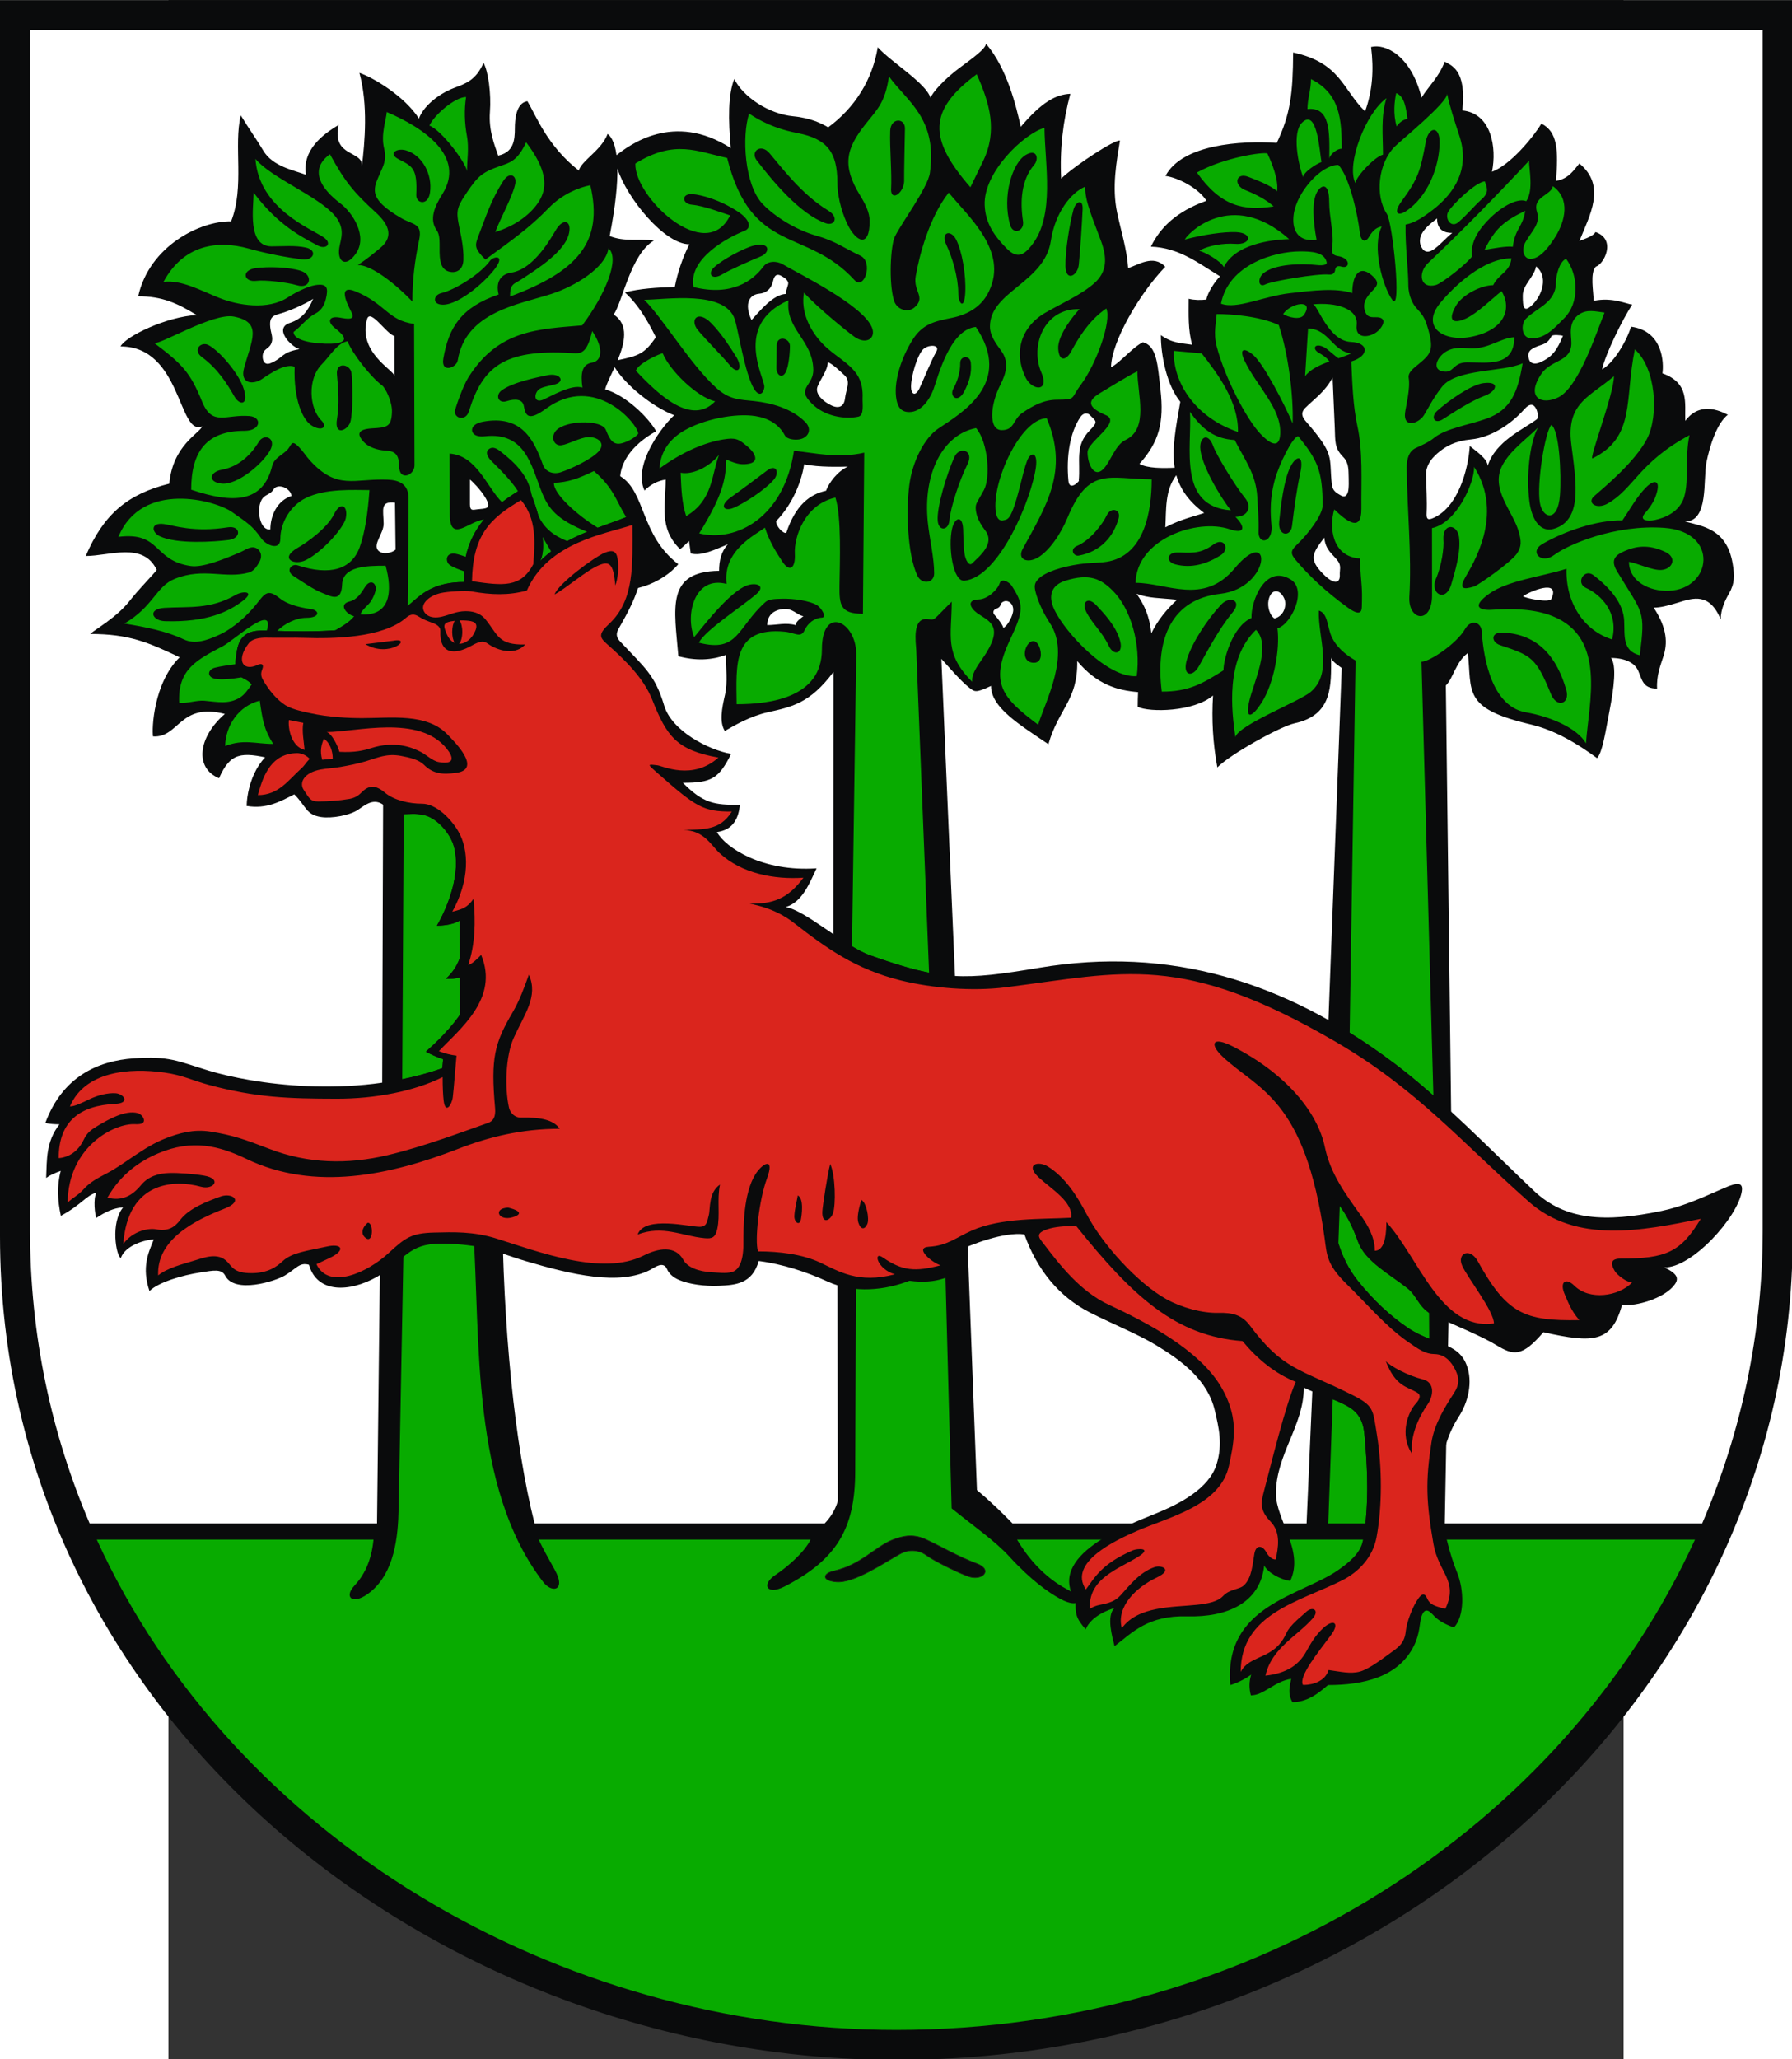
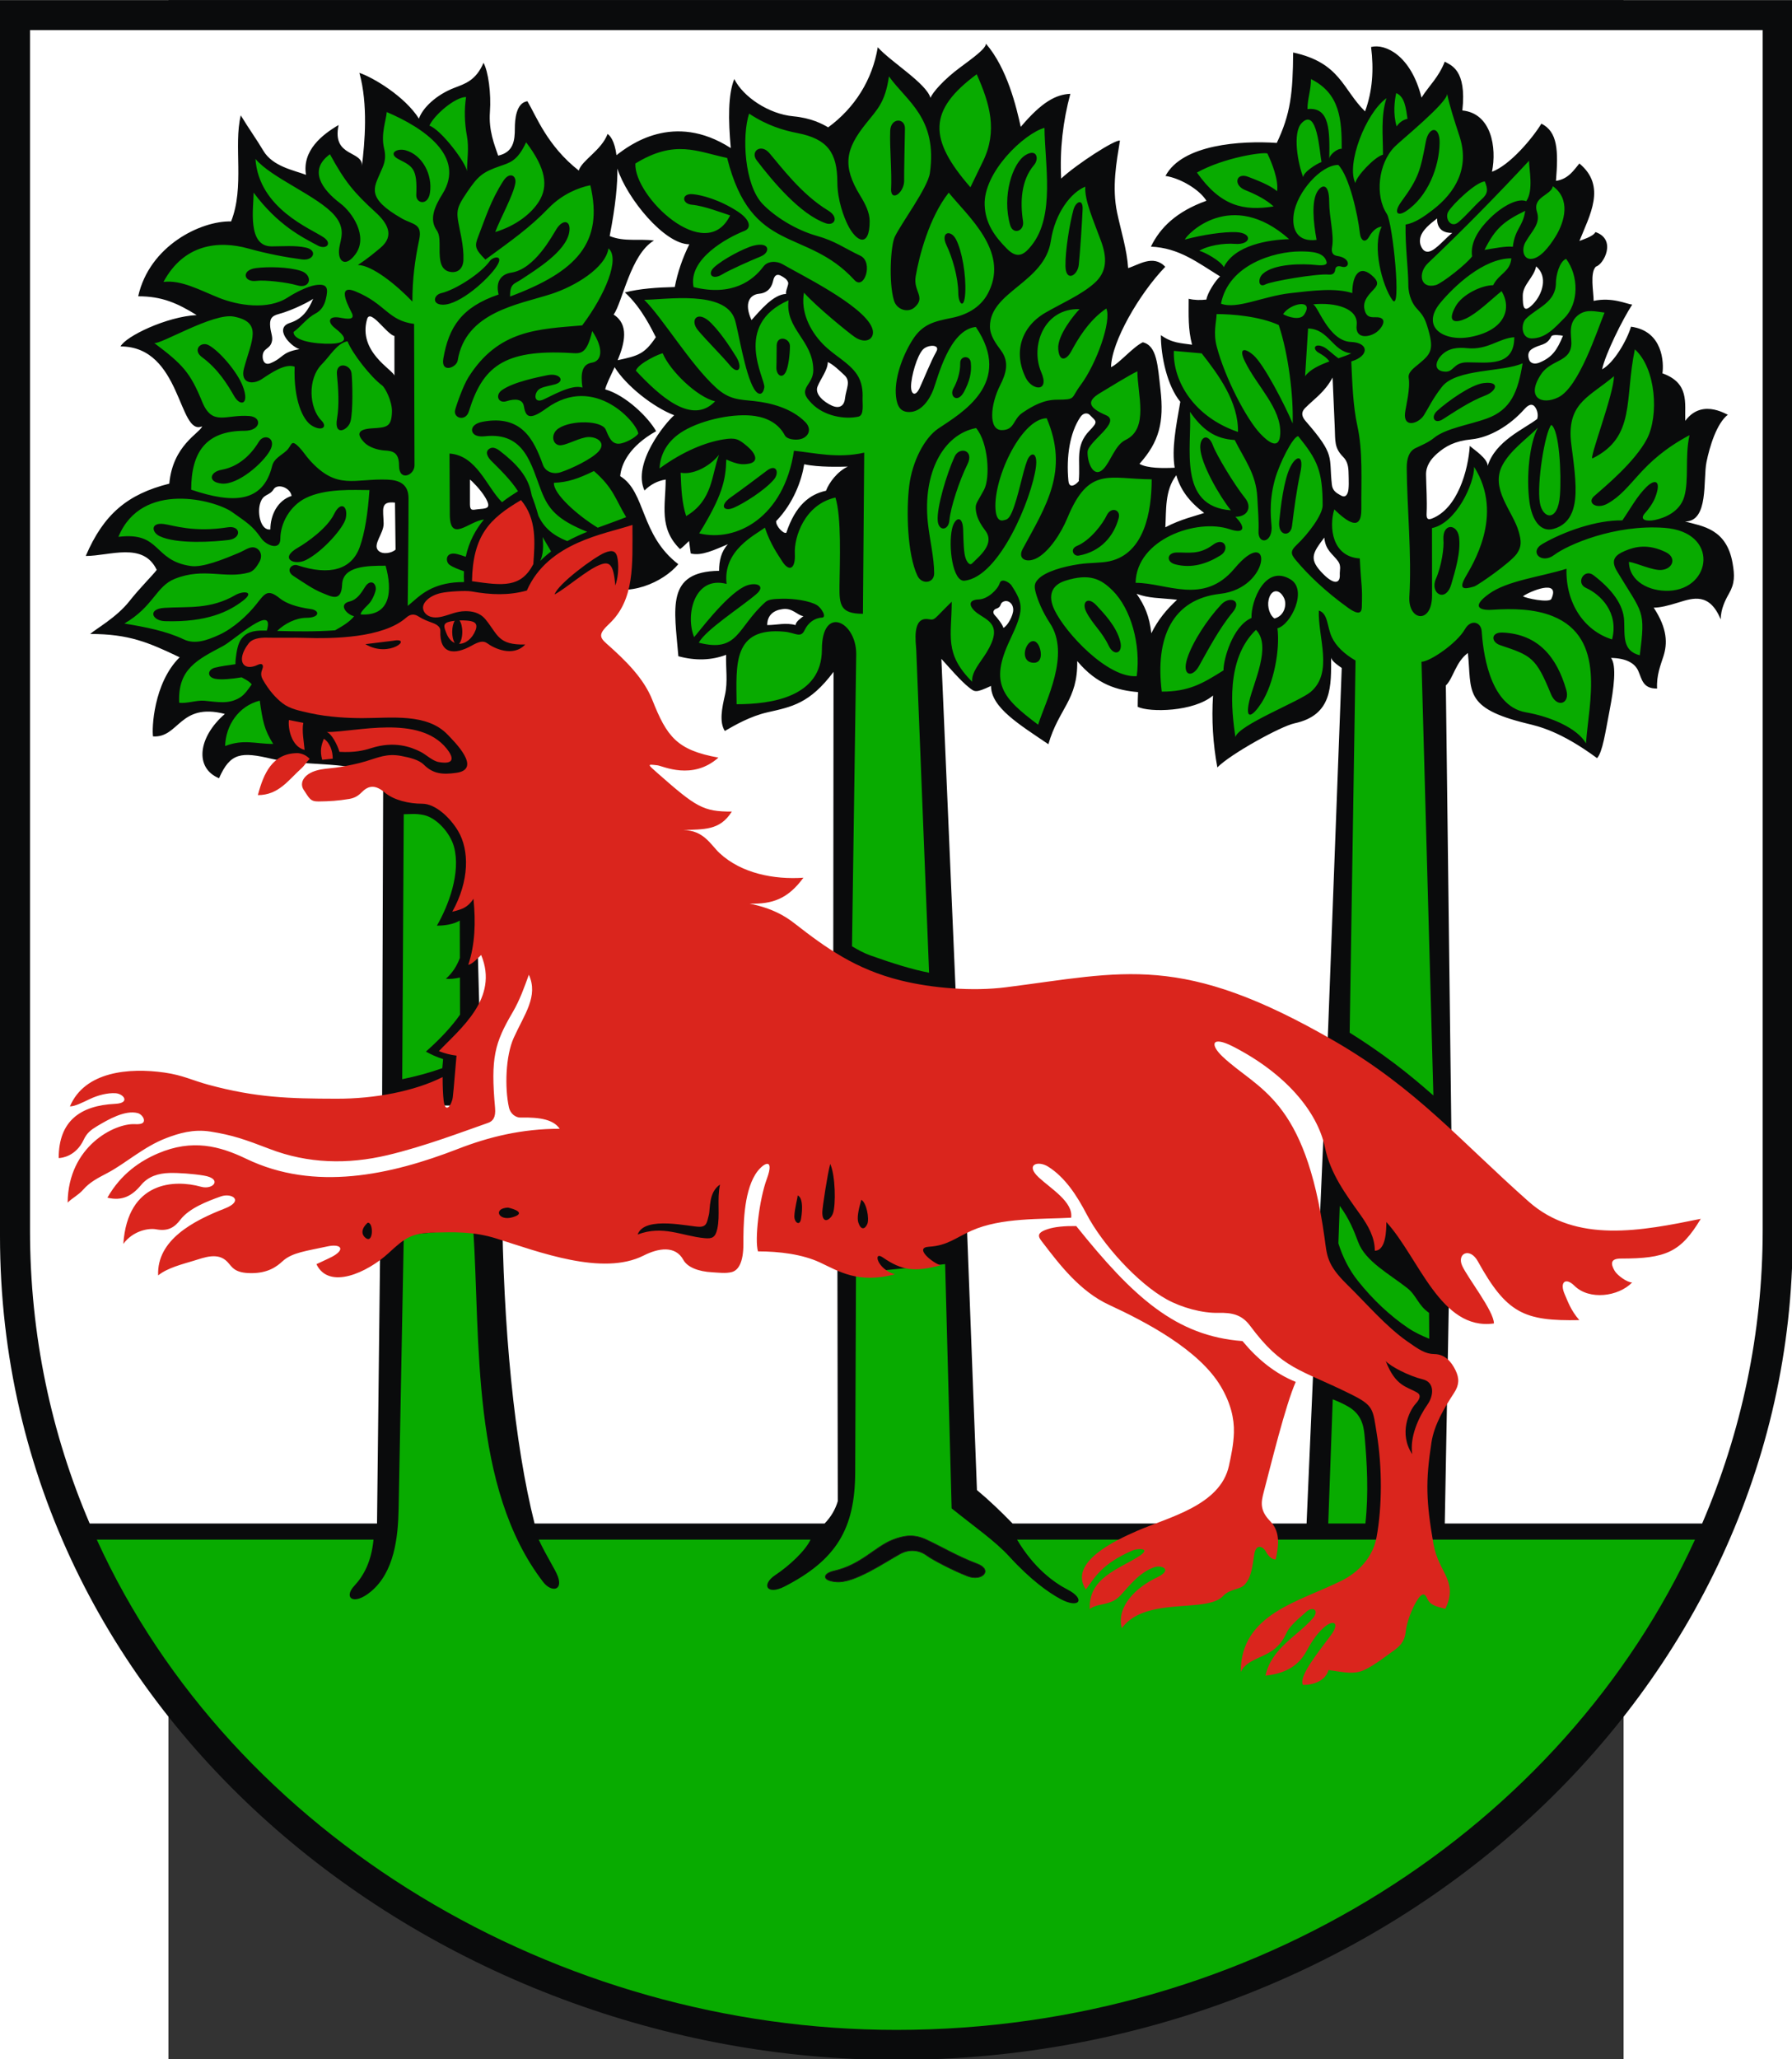
<svg xmlns="http://www.w3.org/2000/svg" xmlns:ns1="http://sodipodi.sourceforge.net/DTD/sodipodi-0.dtd" xmlns:ns2="http://www.inkscape.org/namespaces/inkscape" xml:space="preserve" width="744" height="854.414" style="shape-rendering:geometricPrecision; text-rendering:geometricPrecision; image-rendering:optimizeQuality; fill-rule:evenodd; clip-rule:evenodd" viewBox="0 0 210 297" id="svg2" ns1:version="0.32" ns2:version="0.45.1" ns1:docname="POL Międzylesie COA.svg" ns2:output_extension="org.inkscape.output.svg.inkscape" ns1:docbase="C:\Users\Mistrz\Desktop" version="1.0">
  <rect x="0" y="0" width="210" height="297" fill="#333333" stroke="none" />
  <ns1:namedview ns2:window-height="480" ns2:window-width="640" ns2:pageshadow="2" ns2:pageopacity="0.0" guidetolerance="10.0" gridtolerance="10.0" objecttolerance="10.0" borderopacity="1.0" bordercolor="#666666" pagecolor="#ffffff" id="base" />
  <defs id="defs4">
    <style type="text/css" id="style6">
   
    .str0 {stroke:#1F1A17;stroke-width:0.076}
    .fil0 {fill:#0A0B0C}
    .fil3 {fill:#DA251D}
    .fil2 {fill:white}
    .fil1 {fill:#08AB00}
   
  </style>
  </defs>
  <g id="Warstwa_x0020_1" transform="matrix(1.232,0,0,1.232,-24.31,-34.381)">
    <g id="_71956856">
      <path id="_71957504" class="fil0" d="M 210,172.627 C 210,225.754 162.832,269.083 105,269.083 C 51.15,269.083 0,229.164 0,172.627 L 0,27.918 L 210,27.918 L 210,172.627 L 210,172.627 z " style="fill:#0a0b0c" />
      <path id="_71957432" class="fil1" d="M 198.555,208.165 C 183.152,241.836 146.984,265.57 105,265.57 C 65.377,265.57 27.273,243.106 11.336,208.165 L 43.754,208.165 C 43.501,210.791 42.574,212.43 41.503,213.577 C 40.218,214.953 41.37,215.958 43.425,214.268 C 46.192,211.992 46.632,207.905 46.696,204.554 L 47.301,172.528 L 55.435,171.736 C 56.291,184.901 55.141,202.094 63.627,213.129 C 64.555,214.336 65.947,214.188 65.36,212.511 C 65.068,211.675 64.072,210.228 63.104,208.165 L 94.951,208.165 C 94.321,209.522 92.369,211.29 90.834,212.307 C 89.13,213.435 89.831,214.726 91.916,213.653 C 97.992,210.526 100.154,206.879 100.18,200.309 L 100.272,176.963 L 110.715,175.912 L 111.476,204.511 C 114.145,206.661 116.568,208.332 118.205,210.12 C 120.772,212.927 122.819,214.352 124.192,215.103 C 126.438,216.332 127.219,215.135 125.076,214.028 C 123.463,213.194 121.122,211.508 119.139,208.165 L 198.555,208.165 L 198.555,208.165 z " style="fill:#08ab00" />
      <path id="_71957360" class="fil2" d="M 206.485,171.924 C 206.485,184.042 203.968,195.634 199.393,206.28 L 118.615,206.28 C 117.285,204.914 115.912,203.592 114.442,202.366 L 113.218,170.258 L 98.089,171.728 L 98.14,203.669 C 97.849,204.651 97.334,205.521 96.595,206.28 L 62.62,206.28 C 60.262,196.933 58.925,183.339 58.812,168.659 L 44.584,169.474 L 44.165,206.28 L 10.505,206.28 C 6.028,195.816 3.515,184.281 3.515,171.924 L 3.515,31.429 L 206.485,31.429 L 206.485,171.924 L 206.485,171.924 z " style="fill:#ffffff" />
      <path id="_71957288" class="fil0" d="M 153.004,207.457 L 169.222,207.486 L 170.046,162.687 L 169.369,108.163 C 170.227,107.356 170.511,105.415 171.95,104.362 C 172.424,108.826 171.349,110.783 178.876,112.62 C 180.227,112.95 182.756,113.489 187.084,116.671 C 187.73,115.973 188.062,113.609 188.546,111.108 C 189.061,108.446 189.392,105.834 188.72,104.938 C 190.517,104.967 191.509,105.57 191.899,106.434 C 192.346,107.426 192.421,108.542 194.116,108.523 C 194.028,106.971 194.535,105.758 194.862,104.732 C 195.319,103.296 195.36,101.542 193.718,99.052 C 194.486,99.052 195.409,98.819 196.608,98.448 C 198.355,97.906 200.256,97.277 201.568,100.423 C 201.568,99.245 202.102,98.16 202.529,97.418 C 203.222,96.215 203.209,95.285 202.959,93.845 C 202.258,89.822 199.453,89.516 197.389,88.965 C 200.197,88.965 199.481,84.071 199.902,82.006 C 200.262,80.242 201.074,77.477 202.426,76.442 C 202.655,76.76 199.516,74.333 197.416,77.18 C 197.348,75.056 197.918,72.759 194.741,71.616 C 194.916,70.431 194.83,66.66 191.058,66.157 C 190.608,67.699 189.099,70.36 187.674,71.15 C 188.043,69.376 190.1,65.238 191.202,63.571 C 190.546,63.508 188.882,62.668 186.681,63.133 C 186.681,62.085 186.22,59.847 186.945,59.121 C 187.864,58.88 189.417,55.941 186.895,55.077 C 186.623,55.634 185.213,56.009 185.015,56.127 C 186.22,53.099 188.215,49.695 185.011,47.048 C 184.401,47.763 183.749,48.876 182.269,49.082 C 182.56,45.516 182.468,43.336 180.562,42.383 C 179.55,44.048 176.904,47.228 174.775,48.019 C 175.349,45.191 174.71,41.182 171.304,40.84 C 171.834,35.996 169.921,35.548 169.243,35.123 C 168.517,36.978 167.444,37.882 166.519,39.333 C 165.293,34.408 162.289,32.985 160.61,33.409 C 160.945,36.036 160.785,38.565 159.905,40.949 C 157.262,38.361 157.021,35.248 151.482,34.054 C 151.452,38.818 151.175,41.256 149.564,44.64 C 145.375,44.355 138.494,44.798 136.527,48.507 C 138.22,48.749 140.516,50.088 141.322,51.413 C 137.816,52.669 135.894,54.558 134.82,56.787 C 138.126,56.918 140.344,58.69 142.924,60.271 C 142.38,60.745 141.429,62.22 141.319,62.981 C 140.627,63.057 139.936,63.057 139.244,62.889 C 139.244,64.825 139.156,66.413 139.64,68.267 C 138.343,68.073 137.296,68.09 135.987,67.145 C 135.987,69.645 136.731,73.091 138.263,74.945 C 137.738,77.935 137.246,80.448 137.604,82.669 C 136.272,82.733 134.408,82.751 133.477,82.217 C 135.792,79.641 136.378,77.326 135.941,73.53 C 135.618,70.719 135.543,68.38 133.868,67.982 C 132.684,68.553 131.051,70.52 130.149,70.892 C 130.193,67.927 133.479,62.272 136.502,59.145 C 135.095,57.648 133.342,58.944 132.153,59.293 C 132.012,57.117 131.315,54.958 130.866,52.825 C 130.225,49.779 130.797,46.861 131.191,44.372 C 130.637,44.21 126.115,47.134 124.307,48.812 C 124.131,45.382 124.522,42.082 125.382,38.891 C 123.689,38.968 122.046,39.839 119.573,42.76 C 119.061,40.449 117.994,35.911 115.494,33.019 C 115.494,33.621 113.881,34.751 112.369,35.88 C 110.591,37.206 109.243,38.713 108.998,39.369 C 108.513,37.66 104.37,35.165 102.823,33.44 C 102.195,37.242 100.142,40.527 97.013,42.818 C 96.327,42.407 95.019,41.72 92.922,41.523 C 90.043,41.254 87.064,39.254 86.015,37.157 C 85.279,38.977 85.304,41.909 85.604,45.243 C 78.892,40.934 73.701,44.927 72.216,46.077 C 71.989,44.355 71.457,43.786 71.174,43.59 C 70.457,45.511 68.139,46.682 67.8,47.877 C 64.098,44.975 62.828,41.51 61.782,39.758 C 60.443,39.939 60.311,41.953 60.31,42.926 C 60.308,44.319 60.181,45.727 58.358,46.129 C 57.931,44.882 57.229,43.209 57.391,41.016 C 57.551,38.835 57.193,36.266 56.64,35.26 C 55.748,37.341 54.475,37.71 53.222,38.192 C 51.11,39.004 49.509,40.533 49.074,41.795 C 47.411,39.173 43.679,36.961 42.101,36.437 C 43.125,40.155 42.744,44.547 42.379,47.461 C 42.682,45.445 38.828,46.434 39.665,42.544 C 37.754,43.659 35.376,45.521 35.844,48.376 C 34.456,47.844 31.942,47.413 30.841,45.542 C 30.147,44.36 29.096,42.889 28.205,41.415 C 27.34,44.948 28.673,49.782 27.073,53.831 C 23.524,53.748 17.511,56.67 16.189,62.596 C 18.985,62.596 20.764,63.398 23.036,64.797 C 19.55,64.968 14.714,67.28 14.121,68.468 C 21.288,68.468 20.883,79.044 23.68,77.821 C 23.433,78.612 20.24,80 19.832,84.533 C 14.937,85.757 12.143,88.107 10.045,93.001 C 12.842,93.001 16.785,91.309 18.358,94.63 C 17.936,95.214 16.414,96.703 15.15,98.302 C 13.65,100.199 11.282,101.502 10.561,102.133 C 15.106,102.133 17.373,103.115 21.044,104.863 C 17.974,107.893 17.773,113.267 17.928,114.13 C 21.005,114.302 20.996,110.132 26.341,111.494 C 23.206,114.208 22.755,117.824 25.658,119.025 C 26.974,116.025 28.254,115.9 31.874,116.763 C 35.784,117.696 41.566,116.888 44.887,118.986 L 44.762,157.193 L 56.465,157.429 L 55.184,110.844 L 70.247,96.389 C 73.569,97.962 77.708,96.062 79.456,93.964 C 74.983,90.531 75.669,85.508 72.653,83.656 C 72.77,82.249 73.71,80.155 76.859,78.392 C 75.985,76.822 73.338,74.185 70.891,73.495 C 71.032,72.887 71.517,71.951 71.997,70.897 C 73.348,73.075 76.508,75.575 78.978,76.525 C 77.927,77.419 74.042,82.169 75.496,85.334 C 76.212,84.627 77.039,84.2 77.978,84.052 C 77.978,87.089 77.141,89.71 79.657,92.195 C 79.958,92.014 80.527,91.414 80.716,91.246 L 80.915,92.705 C 82.181,93.042 83.765,92.249 85.27,91.625 C 84.484,92.474 84.237,93.555 84.234,94.739 C 77.963,94.817 79.004,99.133 79.465,104.739 C 81.463,105.282 83.329,105.227 85.061,104.574 C 84.999,106.118 85.278,107.718 84.926,109.258 C 84.563,110.846 84.247,112.432 84.904,113.49 C 86.043,112.836 87.849,111.772 89.916,111.304 C 92.763,110.66 94.863,110.279 97.643,106.568 L 97.611,141.118 L 112.002,145.248 L 110.275,105.047 C 111.216,106.078 112.521,107.611 113.482,108.372 C 114.189,108.931 114.254,109.072 116.091,108.216 C 116.091,110.757 119.454,112.76 122.81,115.041 C 124.018,110.842 126.265,109.899 126.189,105.305 C 128.494,108.061 130.896,108.74 133.316,108.939 C 133.289,109.487 133.274,110.06 133.274,110.662 C 134.653,111.333 139.824,111.263 142.097,109.341 C 141.916,112.146 142.084,114.952 142.602,117.757 C 144.164,116.167 150.04,112.939 151.632,112.597 C 156.145,111.628 155.929,108.154 155.929,104.837 C 155.901,105.301 156.954,105.94 157.173,106.118 L 155.585,148.221 L 153.004,207.457 L 153.004,207.457 z M 137.795,83.545 C 138.241,85.14 139.217,86.587 141.06,87.962 C 140.133,88.294 138.328,88.68 136.511,89.645 C 136.63,87.643 136.431,85.315 137.795,83.545 L 137.795,83.545 z M 133.143,97.427 C 134.604,97.975 135.736,97.894 137.886,98.126 C 136.668,99.246 135.643,100.475 134.871,102.052 C 134.638,100.031 134.096,98.813 133.143,97.427 z M 72.355,70.08 C 74.758,69.565 75.496,69.369 76.826,67.387 C 76.448,66.682 75.211,63.954 73.197,62.144 C 74.957,61.697 76.966,61.562 79.044,61.513 C 79.374,59.805 79.942,58.137 80.749,56.508 C 77.838,56.508 73.439,51.123 72.321,47.642 C 72.347,49.41 72.123,51.934 71.418,55.544 C 73.163,56.25 74.801,55.833 76.607,56.068 C 73.858,57.697 72.927,63.272 71.884,64.742 C 73.707,65.896 73.18,68.092 72.355,70.08 L 72.355,70.08 z M 35.08,68.786 C 32.92,69.158 33.254,69.783 31.693,70.427 C 31.044,70.695 30.77,70.194 30.768,69.669 C 30.763,68.579 31.695,68.864 31.871,67.785 C 31.949,67.305 31.717,66.795 31.658,66.211 C 31.561,65.263 31.784,64.905 32.651,64.674 C 34.388,64.211 36.525,63.057 36.686,62.885 C 36.127,64.212 35.433,65.24 33.962,65.713 C 32.077,66.321 33.963,68.418 35.08,68.786 L 35.08,68.786 z M 170.12,55.182 C 169.472,55.668 168.594,56.715 167.853,57.17 C 167.179,57.585 166.679,57.364 166.416,56.617 C 166.288,56.251 166.318,55.853 166.442,55.525 C 166.819,54.525 168.071,53.744 168.339,53.477 C 168.339,54.895 169.256,55.182 170.12,55.182 z M 179.944,59.093 C 181.362,60.265 180.708,62.387 179.537,63.559 C 178.489,64.607 178.38,63.883 178.38,62.526 C 178.38,61.23 179.697,60.388 179.944,59.093 z M 183.089,67.221 C 182.406,68.883 181.828,69.743 180.335,70.359 C 179.837,70.564 179.279,70.518 179.105,69.966 C 178.924,69.39 179.084,69.022 179.425,68.793 C 180.408,68.134 181.143,68.461 181.732,67.282 C 181.855,67.036 182.842,67.159 183.089,67.221 L 183.089,67.221 z M 172.173,80.111 C 172.728,80.604 174.269,81.591 174.269,82.454 C 175.179,79.541 178.471,78.177 180.067,76.965 C 180.192,76.589 180.129,76.121 179.942,75.759 C 179.67,75.228 179.248,75.046 178.546,75.835 C 176.947,77.635 174.594,79.126 172.35,79.348 C 170.426,79.539 169.344,80.145 168.364,80.996 C 167.599,81.66 167.032,82.47 167.049,83.487 C 167.075,84.962 167.186,86.507 167.118,87.977 C 167.094,88.49 167.145,88.849 167.732,88.622 C 170.755,87.452 171.988,82.948 172.173,80.111 z M 178.407,97.713 C 179.138,97.185 182.84,95.586 181.731,98.022 C 181.502,98.524 178.715,97.96 178.407,97.713 z M 149.296,100.319 C 150.483,100.016 150.754,98.683 150.434,97.971 C 149.906,96.796 148.874,96.847 148.603,98.162 C 148.432,98.985 148.76,99.975 149.296,100.319 L 149.296,100.319 z M 155.129,90.848 C 155.27,92.352 156.102,92.736 156.751,93.628 C 157.139,94.161 156.918,94.728 156.945,95.176 C 157.005,96.164 156.351,96.461 155.019,95.128 C 153.251,93.361 153.754,92.681 155.129,90.848 L 155.129,90.848 z M 156.102,72.111 C 155.16,73.839 154.052,74.512 152.9,75.664 C 152.324,76.24 152.546,76.751 152.966,77.233 C 156.47,81.257 155.644,81.318 156.018,84.652 C 156.096,85.351 156.553,85.623 156.897,85.815 C 157.163,85.965 157.611,86.299 157.88,85.583 C 158.041,85.155 157.998,84.124 157.97,83.178 C 157.951,82.547 157.848,81.908 157.337,81.397 C 156.29,80.35 156.425,79.538 156.357,77.969 L 156.102,72.111 L 156.102,72.111 z M 94.114,100.045 C 93.841,100.273 93.202,100.683 93.202,101.093 C 92.017,100.774 91.014,101.093 89.874,101.093 C 89.874,99.954 90.603,99.361 91.652,99.224 C 92.838,99.042 93.385,99.954 94.114,100.045 L 94.114,100.045 z M 126.37,84.169 C 126.586,81.871 125.883,80.118 127.644,78.309 C 128.677,77.248 128.429,77.261 127.644,76.476 C 127.411,76.243 126.918,76.203 126.562,76.728 C 125.305,78.585 124.891,81.415 125.156,84.201 C 125.286,85.561 126.632,84.038 126.37,84.169 z M 88.033,65.381 C 89.028,64.292 90.574,62.367 92.086,62.322 C 91.979,61.98 92.426,61.246 92.317,60.957 C 92.172,60.574 91.838,60.393 91.515,60.21 C 91.17,60.015 90.748,59.949 90.561,60.796 C 90.321,61.886 89.603,62.238 88.94,62.297 C 87.84,62.395 87.115,63.382 88.033,65.381 z M 107.713,73.367 C 107.193,74.436 106.721,74.003 106.721,73.194 C 106.722,72.006 107.415,69.526 108.144,68.797 C 108.335,68.606 108.685,68.438 109.062,68.401 C 109.546,68.354 110.018,68.524 109.65,69.141 C 109.121,70.025 108.032,72.71 107.713,73.367 L 107.713,73.367 z M 96.97,70.296 C 97.619,70.594 98.29,71.251 98.906,71.821 C 99.717,72.572 99.109,73.394 98.975,74.621 C 98.902,75.292 98.438,75.851 97.424,75.388 C 96.509,74.97 95.416,74.062 95.766,73.167 C 96.115,72.27 96.97,71.243 96.97,70.296 z M 117.54,101.419 C 118.041,101.191 118.691,99.954 118.691,99.315 C 118.691,98.546 118.104,98.162 117.65,98.307 C 116.997,98.516 117.454,98.921 116.693,99.179 C 116.421,99.271 116.189,99.594 116.548,99.954 C 116.73,100.136 117.448,101.008 117.54,101.419 z M 99.312,82.536 C 98.081,83.115 97.124,84.406 96.759,85.363 C 94.836,85.78 93.18,87.072 92.108,90.287 C 91.751,90.439 90.854,89.466 90.923,88.919 C 92.987,86.781 93.922,84.082 94.206,82.262 C 95.894,82.638 98.479,82.553 99.312,82.536 z M 55.052,84.056 L 55.052,86.964 C 55.052,87.774 55.438,87.588 55.879,87.541 C 56.968,87.423 57.652,87.523 56.848,86.154 C 56.307,85.233 55.264,84.202 55.052,84.056 z M 46.205,71.893 L 46.205,67.245 C 45.288,67.049 43.372,63.957 42.997,65.281 C 41.915,69.108 46.038,71.197 46.205,71.893 L 46.205,71.893 z M 34.159,85.968 C 32.523,86.492 31.672,88.194 31.672,89.896 C 30.58,90.045 30.136,88.118 30.444,86.954 C 30.791,85.642 31.527,86.036 32.041,85.207 C 32.507,84.456 34.001,84.99 34.159,85.968 z M 46.27,86.754 L 46.336,92.253 C 45.943,92.646 44.817,92.898 44.307,92.362 C 43.624,91.641 44.961,90.376 44.94,89.198 C 44.909,87.562 44.503,86.558 46.27,86.754 z " style="fill:#0a0b0c" />
      <path id="_71957216" class="fil1" d="M 47.761,98.848 C 47.782,95.688 47.869,89.489 47.855,86.22 C 47.847,84.594 46.777,84.118 45.406,84.063 C 41.494,83.906 39.507,85.338 36.314,81.821 C 35.818,81.275 35.498,80.73 35.02,80.246 C 34.033,79.245 34.213,80.081 33.551,80.679 C 32.887,81.278 32.095,81.589 31.877,82.474 C 30.817,86.763 27.352,86.915 22.397,85.24 C 22.397,80.784 24.182,78.346 28.637,78.346 C 30.579,78.346 30.737,76.739 29.218,76.616 C 26.461,76.393 24.877,77.875 23.677,74.933 C 22.28,71.508 21.386,70.561 18.064,68.066 C 18.771,68.287 24.971,64.509 27.38,64.972 C 30.815,65.633 29.468,67.742 28.582,71.029 C 28.105,72.8 29.597,73.009 30.689,72.28 C 31.833,71.517 33.436,70.428 34.514,70.843 C 34.378,74.761 35.488,77.063 36.469,77.699 C 37.655,78.468 38.443,77.933 37.641,77.13 C 36.222,75.712 35.981,72.27 37.712,70.54 C 38.655,69.597 39.493,68.06 40.707,67.866 C 41.257,69.266 43.417,72.044 44.764,73.034 C 45.118,73.294 45.959,74.907 45.914,76.139 C 45.852,77.889 45.335,77.955 43.61,78.055 C 41.699,78.165 41.879,78.87 42.651,79.691 C 43.213,80.288 44.268,80.598 45.042,80.649 C 45.94,80.708 46.746,80.804 46.746,82.438 C 46.746,84.309 48.559,83.574 48.556,82.391 L 48.508,65.831 C 45.425,65.438 45.177,63.463 41.63,62.021 C 39.187,61.028 41.083,64.234 41.242,64.616 C 41.567,65.398 40.683,65.255 39.822,65.099 C 38.447,64.85 38.345,65.621 39.216,66.306 C 40.303,67.16 40.962,67.904 39.276,68.118 C 38.236,68.249 34.386,68.091 34.386,66.781 C 35.269,66.132 35.956,65.136 36.966,64.609 C 37.559,64.3 37.973,63.748 38.169,62.929 C 38.469,61.672 38.387,61.063 36.939,61.293 C 35.98,61.446 34.544,62.192 33.728,62.723 C 31.354,64.266 27.84,63.65 25.664,62.781 C 23.437,61.892 21.226,60.649 19.152,60.915 C 21.509,56.538 25.498,56.005 29.104,57.007 C 31.333,57.627 33.509,58.035 35.38,58.281 C 36.747,58.46 37.231,57.217 35.849,56.898 C 34.622,56.615 33.129,56.753 31.806,56.753 C 28.924,56.753 29.71,52.167 29.71,50.463 C 32.557,54.265 35.297,55.629 37.227,56.658 C 38.202,57.178 38.971,56.431 37.925,55.706 C 36.477,54.7 30.324,52.358 29.924,46.508 C 31.759,48.736 37.289,50.882 39.205,53.144 C 40.55,54.733 39.882,55.927 39.736,56.975 C 39.52,58.519 40.466,59.296 41.659,57.643 C 43.151,55.575 41.266,52.775 39.872,51.724 C 37.632,50.036 36.137,47.779 38.652,45.966 C 40.403,49.185 41.47,50.457 43.98,52.748 C 45.309,53.962 46.323,55.471 44.546,56.941 C 43.898,57.477 43.086,58.171 41.923,58.934 C 43.556,58.934 46.438,61.251 48.308,63.216 C 48.308,60.596 48.594,58.404 49.105,55.967 C 49.506,54.05 48.359,54.216 47.085,53.492 C 42.876,51.098 43.814,49.879 44.535,48.162 C 44.862,47.381 45.328,46.677 44.993,45.281 C 44.587,43.59 45.245,41.975 45.303,41.027 C 49.628,42.861 54.589,46.221 51.829,50.619 C 50.889,52.117 50.26,53.604 51.157,54.867 C 51.739,55.689 51.329,57.146 51.593,58.481 C 51.786,59.46 52.363,59.712 52.899,59.761 C 53.587,59.824 54.241,59.416 54.287,58.347 C 54.32,57.562 54.217,56.621 54.042,55.717 C 53.46,52.699 53.211,52.624 54.708,50.414 C 55.984,48.533 56.496,48.073 58.552,47.36 C 59.718,46.956 60.609,46.773 61.633,44.566 C 63.982,47.665 64.23,49.72 63.148,51.47 C 62.29,52.859 60.515,54.316 58.016,55.075 C 58.533,53.634 60.17,50.688 60.37,49.336 C 60.505,48.416 59.664,48.012 58.976,49.068 C 57.47,51.383 56.838,53.518 56.019,55.605 C 55.582,56.718 55.618,57.055 56.862,58.3 C 59.968,56.021 62.015,54.602 64.281,52.26 C 65.848,50.641 67.81,49.854 69.154,49.597 C 70.737,56.342 67.54,59.717 59.746,62.625 C 59.746,61.089 60.208,61.193 61.054,60.631 C 62.824,59.458 66.258,57.371 66.673,55.138 C 66.938,53.714 65.977,53.495 65.2,54.702 C 64.69,55.495 62.652,59.42 59.883,59.829 C 58.771,59.993 58.012,60.817 58.409,62.388 C 54.041,63.873 52.566,66.225 51.934,69.883 C 51.627,71.663 53.481,70.945 53.614,70.12 C 54.533,64.411 60.766,63.565 64.594,62.322 C 67.354,61.426 70.936,59.276 71.277,56.988 C 72.657,58.145 70.932,62.372 68.202,66.003 C 63.07,66.448 58.395,66.486 54.87,72.086 C 54.226,73.109 53.428,75.438 53.311,75.926 C 53.084,76.872 54.543,77.306 54.926,76.068 C 56.509,70.955 58.903,68.772 66.863,69.237 C 67.998,69.303 68.719,69.462 69.373,66.669 C 70.8,68.794 70.455,70.187 69.363,70.36 C 68.14,70.553 68.002,71.674 68.229,73.293 C 66.975,72.828 64.397,74.386 63.593,74.712 C 62.428,75.184 62.546,73.768 63.294,73.39 C 63.781,73.144 64.556,73.047 65.065,72.892 C 66.231,72.537 65.599,71.528 64.103,71.84 C 63.084,72.052 60.133,72.623 58.787,73.591 C 57.974,74.176 58.368,75.191 59.344,74.878 C 60.313,74.568 61.214,74.604 61.363,75.448 C 61.57,76.621 61.913,77.245 63.972,75.743 C 69.725,71.545 74.74,77.573 74.765,78.686 C 74.37,79.208 73.268,79.747 72.646,79.844 C 71.593,80.009 71.276,78.911 70.953,78.197 C 70.471,77.129 66.937,77.062 65.425,78.067 C 64.519,78.669 64.661,79.888 65.497,80.032 C 66.116,80.139 67.456,79.348 68.577,79.118 C 69.686,78.891 71.165,79.64 70.09,80.794 C 69.277,81.665 66.926,82.795 65.655,83.204 C 64.792,83.482 63.885,83.127 63.601,82.333 C 62.538,79.367 61.096,76.456 56.592,77.275 C 55.622,77.451 55.294,77.887 55.295,78.256 C 55.297,78.625 55.648,79.111 56.812,78.983 C 61.529,78.464 62.228,82.4 63.436,85.452 C 64.223,87.438 65.195,88.738 68.787,90.17 C 67.991,90.494 67.207,90.848 66.449,91.26 C 64.707,90.561 63.725,89.661 63.075,88.316 C 62.837,87.439 62.555,86.613 62.296,85.945 C 62.261,85.793 62.227,85.637 62.193,85.477 C 61.815,83.694 60.55,82.224 58.546,80.691 C 57.928,80.218 57.569,80.291 57.325,80.448 C 56.702,80.846 57.258,81.571 57.531,81.844 C 58.528,82.838 59.839,84.098 60.68,85.42 C 60.166,85.742 59.507,86.163 58.809,86.704 C 57.009,84.937 55.856,81.225 52.655,81.009 L 52.691,88.145 C 52.708,91.539 54.907,88.921 56.688,88.734 C 55.744,89.876 54.935,91.307 54.56,93.094 C 54.187,92.963 53.852,92.858 53.609,92.793 C 52.153,92.405 52.142,93.666 52.661,94.036 C 53.099,94.348 53.726,94.571 54.349,94.79 C 54.33,95.196 54.333,95.617 54.36,96.055 C 51.087,96.036 49.493,97.336 48.45,98.266 C 48.217,98.473 47.988,98.667 47.761,98.848 L 47.761,98.848 z M 156.94,169.091 L 156.781,173.475 C 157.283,175.082 158.031,176.57 159.056,177.859 C 160.839,180.099 162.864,181.989 164.964,183.401 C 165.725,183.912 166.566,184.302 167.425,184.653 L 167.402,181.616 C 166.101,180.718 165.936,179.57 164.848,178.716 C 162.715,177.043 159.946,175.584 159.103,173.336 C 158.593,171.975 158.059,170.617 156.94,169.091 L 156.94,169.091 z M 156.12,191.739 L 155.595,206.28 L 159.945,206.28 C 160.348,202.694 160.111,198.981 159.876,196.314 C 159.786,195.288 159.711,193.699 158.094,192.692 C 157.504,192.325 156.828,192.022 156.12,191.739 L 156.12,191.739 z M 158.103,148.812 L 158.79,105.24 C 157.471,104.483 156.486,103.537 156.008,102.498 C 155.44,101.26 155.58,99.727 154.492,99.395 C 154.369,102.54 156.219,106.618 153.548,108.909 C 152.249,110.023 145.116,112.762 144.714,114.204 C 144.269,111.102 143.536,105.1 147.126,101.65 C 148.989,103.513 146.83,107.837 146.339,110.008 C 145.802,112.378 146.776,111.764 147.79,110.176 C 149.225,107.927 149.961,103.937 149.642,101.466 C 151.215,101.073 153.201,96.989 151.189,95.752 C 148.205,93.918 146.531,98.295 146.602,100.26 C 144.368,101.209 143.292,105.202 143.325,106.393 C 140.836,107.966 139.237,108.883 136.092,108.883 C 135.306,102.593 137.296,98.065 142.934,97.432 C 148.959,96.755 149.094,89.118 144.611,94.468 C 140.969,98.815 136.695,96.145 133.026,96.145 C 133.127,91.02 140.226,88.575 144.037,89.865 C 145.834,90.472 145.936,89.633 144.716,88.414 C 146.19,88.414 146.681,87.251 145.849,86.22 C 144.575,84.642 142.488,81.154 142.095,80.08 C 141.537,78.557 140.57,79.028 140.598,80.303 C 140.64,82.188 142.894,86.047 144.191,87.653 C 137.897,87.207 139.655,80.166 139.394,76.122 C 140.861,78.21 142.304,79.285 144.637,79.424 C 145.768,81.688 147.14,83.378 147.283,86.119 C 147.351,87.427 147.48,88.994 147.426,90.079 C 147.347,91.684 148.961,91.5 148.961,89.722 C 148.961,89.084 148.54,86.962 149.344,84.052 C 149.86,82.186 151.465,78.979 152.079,78.979 C 154.307,81.731 154.936,83.015 154.936,87.078 C 154.936,88.163 153.287,90.389 151.886,91.713 C 151.16,92.399 151.176,92.749 151.776,93.465 C 153.263,95.242 155.266,97.158 157.896,99.054 C 159.244,100.025 159.51,99.602 159.527,98.978 C 159.603,96.275 159.475,96.952 159.288,93.289 C 156.066,93.095 155.652,89.669 156.3,87.549 C 157.907,89.099 159.493,90.159 159.471,87.497 C 159.444,84.185 159.666,80.748 159.001,77.754 C 158.487,75.438 158.406,72.595 158.292,70.225 C 160.431,69.583 160.369,68.025 158.265,67.944 C 155.572,67.84 154.328,63.501 153.784,63.541 C 156.468,63.279 159.158,64.013 158.92,65.979 C 158.734,67.524 160.192,67.467 161.117,66.887 C 161.911,66.389 162.764,64.983 161.099,65.05 C 160.396,65.078 160.039,64.926 159.852,64.191 C 159.678,63.512 159.915,62.954 160.392,62.372 C 161.042,61.578 161.794,61.228 160.916,60.349 C 159.344,58.777 158.408,59.993 158.408,62.221 C 156.41,61.585 153.763,61.932 151.15,62.23 C 147.919,62.599 144.891,64.17 143.029,63.46 C 143.927,58.867 149.291,57.353 152.287,57.345 C 153.664,57.342 155.149,57.424 155.409,58.614 C 155.469,58.884 155.075,59.031 154.239,58.939 C 152.519,58.75 149.265,58.779 147.943,59.953 C 147.303,60.521 147.397,61.649 148.227,61.209 C 148.936,60.832 154.321,59.92 155.659,60.054 C 156.22,60.11 156.374,59.78 156.406,59.489 C 156.446,59.13 156.693,58.987 157.145,59.124 C 158.095,59.414 158.268,58.252 156.925,57.93 C 156.547,57.84 155.849,57.883 156.05,56.778 C 156.299,55.415 155.703,53.351 155.703,51.526 C 155.703,49.233 154.777,49.501 154.269,50.419 C 153.648,51.541 153.827,53.854 154.227,55.991 C 151.998,56.279 151.284,54.783 151.554,52.953 C 151.932,50.401 154.723,47.216 156.77,47.216 C 158.052,48.527 159.067,53.079 159.294,55.176 C 159.393,56.093 159.924,56.438 160.392,55.605 C 160.831,54.823 161.427,54.448 161.857,54.448 C 160.693,56.709 161.916,61.396 163.114,63.043 C 164.217,64.561 163.144,53.981 162.459,52.953 C 161.048,50.836 161.431,47.029 163.397,45.063 C 164.183,44.277 169.522,39.947 169.522,38.899 C 169.8,40.286 170.393,42.093 170.967,43.85 C 172.182,47.559 170.506,50.438 167.816,52.498 C 166.774,53.297 165.735,54.017 164.652,54.201 C 164.606,56.821 164.966,59.314 164.974,61.264 C 164.979,62.582 165.531,63.546 165.892,63.945 C 166.528,64.649 166.832,64.962 167.163,66.009 C 168.072,68.879 167.635,69.323 166.189,70.525 C 165.645,70.978 164.903,71.495 165.018,72.155 C 165.231,73.373 164.672,75.549 164.59,76.247 C 164.378,78.065 166.168,77.509 166.794,76.532 C 167.286,75.767 167.823,74.576 168.924,73.184 C 170.622,71.038 176.137,71.486 178.365,70.437 C 177.808,73.779 177.012,75.888 174.136,76.922 C 172.135,77.642 169.348,78.056 167.98,79.179 C 167.319,79.722 166.462,80.058 165.803,80.381 C 165.044,80.754 164.78,81.623 164.788,82.692 C 164.821,87.392 165.387,92.823 165.095,97.749 C 164.925,100.627 167.755,101.026 167.753,97.619 L 167.748,89.735 C 170.581,89.159 172.714,84.519 172.68,82.569 C 176.272,88.227 172.422,94.117 171.653,95.49 C 170.848,96.926 171.471,96.939 172.687,96.574 C 173.107,96.448 176.93,93.8 177.682,92.738 C 178.289,91.88 178.193,91.178 177.912,90.171 C 177.235,87.748 174.498,85.141 176.014,82.34 C 176.93,80.648 178.683,79.418 180.15,77.983 C 179.18,79.775 178.767,83.687 179.159,86.636 C 179.46,88.899 180.506,90.234 181.968,89.834 C 184.277,89.203 184.617,86.925 184.564,84.851 C 184.507,82.591 184.024,80.108 183.984,79.019 C 183.837,74.987 186.305,74.288 189.061,71.954 C 189.061,74.051 186.04,81.826 186.565,81.566 C 191.639,79.061 190.284,74.633 191.511,68.809 C 194.001,71.037 194.341,76.602 192.919,79.308 C 191.512,81.984 188.026,84.87 186.748,85.988 C 185.847,86.775 187.012,87.602 188.321,86.864 C 191.364,85.147 192.016,82.005 197.914,78.856 C 197.347,81.367 197.879,84.079 197.293,86.068 C 196.776,87.82 195.066,88.53 193.853,88.788 C 192.967,88.976 191.919,88.833 192.731,87.947 C 193.029,87.621 193.612,86.877 193.885,86.171 C 194.664,84.16 193.892,83.936 192.891,84.9 C 191.789,85.961 190.916,87.579 190.046,88.835 C 187.049,88.776 183.201,90.127 180.673,91.599 C 179.093,92.519 180.56,94.016 182.065,92.88 C 183.632,91.697 189.15,89.28 194.977,89.708 C 201.432,90.181 200.533,96.882 195.493,97.077 C 193.214,97.165 190.844,95.986 190.818,93.689 C 191.705,93.811 193.563,94.708 194.598,94.638 C 195.964,94.547 196.457,93.192 195.118,92.548 C 193.048,91.551 191.537,91.894 190.33,92.415 C 189.331,92.847 188.578,93.387 189.409,94.769 C 192.463,99.85 192.771,99.216 192.09,104.629 C 190.012,104.103 190.343,102.329 190.256,100.56 C 190.165,98.729 188.897,96.963 186.663,95.251 C 185.573,94.416 184.544,96.183 185.791,96.744 C 187.455,97.493 189.657,99.578 188.842,102.77 C 185.594,101.765 183.389,98.552 183.504,94.499 C 180.444,95.456 176.601,95.87 174.427,97.434 C 172.36,98.92 173.284,99.402 174.793,99.3 C 177.216,99.138 179.756,99.192 181.888,100.051 C 188.21,102.597 186.116,110.147 185.785,114.937 C 184.766,113.154 181.601,111.799 178.743,111.307 C 174.292,110.541 173.697,103.64 173.569,101.814 C 173.491,100.709 172.291,100.375 171.608,101.572 C 170.665,103.228 167.49,105.386 166.516,105.386 L 167.911,156.169 C 166.366,154.806 164.822,153.522 163.288,152.371 C 161.573,151.085 159.846,149.898 158.103,148.812 L 158.103,148.812 z M 177.387,67.389 C 177.387,70.898 174.252,70.329 171.895,70.329 C 170.219,70.329 170.338,71.471 169.292,71.421 C 167.923,71.357 168.125,70.279 168.821,69.536 C 169.674,68.624 170.823,68.567 171.866,68.672 C 174.283,68.914 175.588,67.503 177.387,67.389 L 177.387,67.389 z M 177.044,58.154 C 173.766,58.148 170.317,61.454 168.748,63.334 C 166.36,66.196 169.117,67.942 172.23,67.362 C 176.199,66.622 177.17,64.111 175.897,61.996 C 174.774,62.882 173.094,64.565 171.716,65.206 C 170.577,65.735 169.404,65.765 170.516,63.767 C 171.287,62.382 173.553,61.299 174.91,61.299 C 175.607,59.916 176.899,59.757 177.044,58.154 L 177.044,58.154 z M 187.958,64.506 C 186.909,64.383 185.92,64.087 184.999,64.709 C 183.638,65.629 184.075,67.135 184.075,68.06 C 184.075,70.342 181.713,69.942 180.528,71.722 C 178.7,74.469 180.598,75.386 182.552,74.421 C 184.94,73.243 187.034,66.782 187.958,64.506 L 187.958,64.506 z M 183.458,58.215 C 184.938,60.189 184.982,63.417 183.255,65.144 C 182.145,66.254 181.086,67.528 179.421,67.528 C 178.187,67.528 178.136,65.838 178.753,65.221 C 180.048,63.926 182.264,63.348 182.264,61.004 C 182.264,60.202 182.656,58.524 183.458,58.215 L 183.458,58.215 z M 181.903,49.71 C 183.99,51.193 183.332,53.813 182.203,55.627 C 181.439,56.855 180.366,58.219 179.303,58.219 C 178.425,58.219 178.221,57.095 178.695,56.26 C 179.463,54.906 180.489,54.111 180.045,52.715 C 179.478,50.929 181.712,50.79 181.903,49.71 z M 178.664,52.591 C 176.111,53.835 175.143,54.68 173.899,57.167 C 174.758,57.023 176.536,56.679 177.214,56.804 C 177.476,54.644 178.402,54.489 178.664,52.591 z M 173.934,49.152 C 174.332,50.093 174.289,50.584 173.587,51.218 C 172.62,52.091 171.848,53.062 170.855,53.912 C 169.937,54.697 169.202,53.436 169.659,52.679 C 170.199,51.786 172.926,49.187 173.934,49.152 L 173.934,49.152 z M 179.116,46.727 C 175.415,50.701 171.532,54.68 167.289,58.705 C 166.057,59.874 166.361,61.782 168.2,61.281 C 168.908,61.088 171.866,58.772 172.445,57.918 C 172.189,56.252 173.307,54.639 174.606,53.39 C 176.181,51.873 177.916,51.084 178.785,51.468 C 179.667,50.2 179.116,47.774 179.116,46.727 L 179.116,46.727 z M 181.721,77.654 C 180.999,78.456 179.997,84.479 180.382,86.769 C 180.701,88.668 182.498,89.094 182.734,85.894 C 182.918,83.407 182.664,78.225 181.721,77.654 z M 163.556,38.809 C 164.571,39.219 164.699,40.633 164.879,41.818 C 164.357,41.923 163.9,42.26 163.603,42.712 C 163.174,41.24 163.346,39.747 163.556,38.809 L 163.556,38.809 z M 153.571,37.167 C 156.99,38.854 157.173,41.955 157.173,45.329 C 156.626,45.283 155.714,46.059 155.714,46.514 C 155.766,43.283 155.812,40.393 153.16,40.678 C 153.16,39.447 153.571,38.49 153.571,37.167 z M 154.802,46.879 C 154.255,47.062 152.659,48.065 152.659,48.657 C 152.043,47.062 151.375,43.475 152.476,42.32 C 154.301,40.407 154.574,45.694 154.802,46.879 z M 162.416,39.401 C 161.732,41.499 162.006,43.824 162.006,46.013 C 161.019,46.273 158.86,48.568 158.769,49.341 C 157.675,47.154 159.97,41.151 162.416,39.401 L 162.416,39.401 z M 149.604,50.299 C 149.786,48.977 149.011,47.016 148.464,45.876 C 147.956,45.681 143.402,46.338 140.211,48.11 C 143.002,52.068 145.698,52.632 149.193,52.077 C 148.358,51.302 147.188,50.694 145.865,50.162 C 144.419,49.581 144.791,48.047 146.221,48.61 C 147.123,48.965 148.782,49.57 149.604,50.299 z M 143.357,59.19 C 144.662,56.555 148.709,55.974 151.017,55.907 C 144.193,49.852 138.973,55.397 138.798,55.953 C 140.898,55.385 143.43,55.021 144.816,55.087 C 146.796,55.181 146.556,56.602 144.689,56.46 C 143.334,56.357 141.489,56.649 140.485,57.275 C 141.058,57.386 143.061,58.483 143.357,59.19 z M 150.304,64.684 C 150.864,65.025 152.297,65.46 152.763,64.757 C 154.009,62.879 151.194,63.349 150.304,64.684 z M 153.231,66.367 L 152.881,71.957 C 153.454,71.161 154.585,70.644 155.73,70.224 C 155.377,69.725 154.883,69.447 154.467,69.205 C 153.7,68.757 153.981,68.037 155.029,68.52 C 155.51,68.741 156.039,69.324 156.785,69.855 C 157.355,69.66 157.884,69.477 158.296,69.279 C 156.084,69.046 155.676,66.425 153.231,66.367 L 153.231,66.367 z M 151.425,77.489 C 151.522,74.309 150.954,69.446 149.795,65.96 C 147.472,64.912 144.244,64.679 142.516,64.679 C 142.482,65.692 142.097,66.846 142.537,68.509 C 143.504,72.168 146.003,76.956 147.626,78.676 C 148.63,79.741 149.873,80.616 149.97,78.712 C 150.123,75.708 147.21,73.101 145.812,70.186 C 145.071,68.638 145.799,68.598 146.822,69.483 C 148.045,70.541 150.509,75.313 151.425,77.489 L 151.425,77.489 z M 145.02,78.479 C 139.898,76.741 137.373,72.558 137.508,68.988 L 140.769,69.279 C 142.7,71.742 145.086,74.942 145.02,78.479 z M 99.806,138.701 L 100.299,104.477 C 100.299,100.631 96.279,98.709 96.279,103.953 C 96.279,109.546 90.31,110.358 86.289,110.358 C 86.242,105.744 85.799,101.285 91.909,101.867 C 93.174,101.987 93.793,102.671 94.257,101.681 C 94.654,100.836 95.408,100.258 96.287,100.219 C 96.89,100.191 96.233,99.075 95.675,98.745 C 94.859,98.262 93.038,97.966 91.545,98.011 C 90.763,98.035 90.052,98.047 89.662,98.396 C 86.317,101.387 86.533,104.362 81.857,103.153 C 82.683,101.624 86.82,98.994 88.598,97.467 C 89.851,96.392 88.374,95.963 87.137,96.606 C 84.892,97.771 81.693,102.119 81.308,102.504 C 80.247,99.828 81.383,95.28 85.116,96.274 C 84.639,92.332 88.479,90.553 89.599,89.681 C 90.275,91.702 91.205,92.939 91.564,93.528 C 92.44,94.966 93.207,94.522 93.109,92.722 C 93.005,90.833 94.229,86.976 97.864,86.16 C 98.591,88.447 98.375,93.698 98.34,96.488 C 98.312,98.759 98.457,99.77 101.086,99.77 L 101.236,80.903 C 98.147,81.608 95.504,80.939 93.007,80.679 C 91.839,88.485 86.261,91.421 81.907,90.355 C 84.592,85.99 85.013,84.165 85.079,81.703 C 86.486,82.347 87.051,82.299 87.646,82.21 C 88.95,82.016 88.54,81.022 87.582,80.201 C 86.512,79.284 86.16,79.125 84.753,79.35 C 82.728,79.675 80.083,80.693 77.262,82.752 C 77.337,81.184 78.085,79.524 80.105,78.34 C 82.394,76.999 86.108,76.251 88.484,76.621 C 89.974,76.854 91.23,77.551 91.934,78.873 C 92.197,79.368 93.136,79.43 93.62,79.351 C 94.682,79.178 95.193,78.18 94.32,77.307 C 92.741,75.728 90.395,75.088 88.372,74.867 C 86.616,74.674 85.444,74.732 83.848,73.269 C 80.829,70.503 77.668,65.198 75.467,63.007 C 77.914,63.007 84.942,61.821 86.078,65.311 C 86.469,66.513 87.256,71.683 88.336,73.442 C 88.863,74.3 89.403,74.143 89.534,73.249 C 89.673,72.296 85.764,65.964 92.371,63.069 C 91.975,66.468 95.196,67.681 95.273,71.176 C 95.293,72.081 94.817,72.654 94.579,73.044 C 94.122,73.79 94.192,74.228 95.1,75.154 C 96.543,76.626 98.926,77.04 100.55,76.688 C 101.256,76.535 101.014,75.184 101.044,74.514 C 101.083,73.636 100.968,72.61 100.385,71.745 C 99.418,70.311 97.757,69.59 96.389,68.183 C 94.851,66.602 93.776,64.371 94.181,62.175 C 95.709,63.879 99.464,66.918 100.138,67.374 C 101.531,68.316 102.65,67.478 102.135,66.239 C 101.038,63.598 93.593,59.975 91.691,58.852 C 90.99,58.439 89.938,58.43 89.426,59.118 C 88.206,60.757 85.752,62.633 81.245,61.52 C 80.585,58.228 85.188,55.733 87.213,54.936 C 88.075,54.597 87.855,53.615 86.448,52.691 C 84.303,51.283 82.167,50.724 81.13,50.641 C 79.798,50.533 79.858,51.774 81.052,51.88 C 82.491,52.007 84.558,52.821 85.529,53.129 C 82.668,58.983 74.249,50.918 74.428,47.053 C 79.066,44.197 81.646,45.657 85.179,46.4 C 88.049,57.808 94.418,54.505 100.083,60.688 C 101.252,61.964 102.337,58.58 100.78,57.847 C 98.901,56.964 97.861,56.133 95.685,55.522 C 93.193,54.821 90.722,53.243 89.329,51.785 C 87.193,49.549 86.895,43.818 87.751,41.208 C 89.907,42.641 91.837,43.179 93.434,43.491 C 96.921,44.171 98.077,45.768 98.089,49.221 C 98.096,51.411 98.879,53.348 99.277,54.171 C 100.299,56.282 101.874,56.959 101.874,53.812 C 101.874,52.775 101.362,51.785 100.764,50.808 C 98.637,47.332 99.049,45.371 101.421,42.402 C 102.815,40.657 103.683,39.896 104.135,36.855 C 106.214,39.769 109.838,41.73 108.929,48.163 C 108.684,49.894 105.554,54.077 104.817,55.633 C 104.334,56.654 104.082,60.964 104.72,63.087 C 105.054,64.201 106.379,64.559 107.126,63.902 C 108.493,62.701 106.972,62.025 107.261,60.289 C 107.661,57.887 108.866,53.329 111.137,50.463 C 113.409,53.26 118.129,57.28 115.857,62 C 115.07,63.704 113.497,64.72 111.506,65.122 C 109.448,65.537 108.069,65.829 106.877,67.731 C 105.625,69.729 104.737,72.376 104.961,74.344 C 105.091,75.483 105.487,76.148 106.509,76.148 C 107.974,76.148 108.923,74.597 109.334,73.529 C 109.843,72.205 111.192,66.507 114.31,66.186 C 118.777,72.782 112.595,76.279 109.913,78.082 C 108.288,79.174 106.864,81.935 106.51,84.768 C 106.146,87.685 106.274,92.78 107.463,95.303 C 107.978,96.394 109.428,96.2 109.43,95.045 C 109.434,93.208 108.891,91.033 108.687,89.065 C 108.087,83.282 110.485,78.76 114.342,78.024 C 115.784,79.736 116.019,83.849 115.272,85.252 C 114.552,86.606 114.26,86.833 114.297,87.424 C 114.33,87.959 114.45,88.761 115.412,90.016 C 116.6,91.567 114.745,93.004 113.871,93.878 C 113.543,94.205 113.093,93.552 112.977,92.667 C 112.844,91.659 112.848,90.391 112.822,89.841 C 112.741,88.154 111.823,88.496 111.525,89.821 C 111.062,91.887 111.603,96.039 112.98,95.895 C 117.111,95.465 120.87,86.2 121.347,82.612 C 121.592,80.773 120.734,80.773 120.318,81.844 C 119.785,83.216 119.291,86.097 118.553,87.839 C 118.146,88.799 117.85,88.739 117.571,88.82 C 117.105,88.956 116.768,88.637 116.654,87.88 C 116.133,84.423 119.522,76.939 122.611,76.874 C 125.246,83.041 122.546,87.121 119.804,92.167 C 119.129,93.411 120.338,93.904 121.575,93.187 C 122.892,92.424 124.252,90.449 125.042,88.538 C 127.558,82.452 129.928,84.001 134.91,84.025 C 134.91,87.871 134.026,92.689 130.016,93.607 C 128.959,93.849 127.749,93.766 126.422,93.959 C 124.484,94.242 122.458,94.846 121.642,95.689 C 121.173,96.175 121.112,96.511 121.344,97.348 C 121.577,98.184 122.102,99.523 122.992,100.87 C 125.424,104.55 122.484,109.96 121.609,112.757 C 117.414,109.61 115.897,107.929 118.304,102.841 C 119.969,99.322 119.921,98.659 118.479,96.436 C 118.292,96.149 117.327,95.5 117.106,96.19 C 116.854,96.976 115.665,98.056 114.677,98.087 C 113.164,98.135 113.677,99.102 114.432,99.66 C 115.658,100.566 117.588,101.018 115.55,104.324 C 114.829,105.494 113.771,106.604 113.886,107.735 C 110.565,104.414 111.487,102.379 111.487,98.359 C 109.335,100.44 109.578,100.538 108.779,100.404 C 106.776,100.067 107.3,103.217 107.332,104.02 L 108.835,141.794 C 106.884,141.413 104.723,140.754 101.91,139.753 C 101.27,139.525 100.556,139.151 99.806,138.701 L 99.806,138.701 z M 129.596,64.025 C 130.237,65.456 128.468,70.482 126.564,73.023 C 125.405,74.57 126.094,74.693 123.824,74.704 C 122.322,74.71 121.083,75.346 119.778,76.231 C 118.64,77.001 118.875,78.265 117.35,78.265 C 115.741,78.265 116.032,75.231 117.149,73.035 C 117.855,71.647 118.264,70.306 117.268,68.955 C 116.637,68.1 115.965,67.198 115.965,66.134 C 115.965,62.035 122.362,61.012 123.098,56.11 C 123.593,52.818 125.473,50.429 127.134,49.762 C 127.024,51.339 128.092,53.717 128.971,56.112 C 129.698,58.096 129.704,59.727 128.187,61.07 C 126.655,62.428 124.374,63.415 122.476,64.51 C 119.621,66.157 118.683,69.152 120.159,72.14 C 120.901,73.64 122.999,73.868 121.97,71.472 C 120.658,68.416 122.291,63.969 126.467,64.1 C 125.895,64.672 123.85,67.15 123.961,68.747 C 124.071,70.32 124.913,70.109 125.497,69.025 C 126.186,67.748 127.496,65.439 129.596,64.025 L 129.596,64.025 z M 122.352,42.874 C 119.968,43.54 115.188,48.054 115.346,51.928 C 115.431,54.024 116.453,55.528 117.978,57.053 C 119.244,58.319 120.042,57.655 120.876,56.597 C 123.611,53.123 122.391,47.103 122.352,42.874 L 122.352,42.874 z M 113.677,49.833 C 108.745,44.18 108.702,40.821 114.416,36.599 C 115.942,40.031 116.887,43.208 115.155,46.783 L 113.677,49.833 L 113.677,49.833 z M 133.236,71.377 C 133.236,74.046 134.623,78.093 131.852,79.413 C 130.62,79.999 130.099,81.969 129.241,82.827 C 128.097,83.971 127.368,82.059 127.398,80.821 C 127.427,79.618 131.415,77.316 129.56,76.52 C 127.5,75.637 127.261,74.892 128.822,73.95 C 129.923,73.285 132.209,71.869 133.236,71.377 L 133.236,71.377 z M 133.161,107.072 C 129.795,107.327 124.846,102.076 123.519,99.311 C 122.725,97.656 123.166,96.417 124.781,95.903 C 127.658,94.987 128.988,95.716 130.329,97.044 C 132.492,99.184 133.648,103.371 133.161,107.072 L 133.161,107.072 z M 74.485,71.304 C 77.215,74.214 81.03,77.76 83.769,74.894 C 81.647,74.395 78.463,71.299 77.633,69.276 C 77.343,69.275 74.78,70.428 74.485,71.304 z M 79.732,83.254 C 81.093,83.52 83.033,82.632 84.228,81.158 C 83.338,83.487 83.531,86.469 80.379,88.332 C 79.869,86.786 79.801,85.093 79.732,83.254 z M 47.119,154.262 L 47.297,123.238 C 47.953,123.247 48.64,123.116 49.664,123.34 C 51.145,123.664 52.742,125.42 53.183,127.058 C 53.996,130.081 52.544,133.928 51.177,136.286 C 52.072,136.286 53.121,136.132 53.858,135.689 L 53.871,140.062 C 53.531,140.976 53.016,141.812 52.234,142.497 C 52.719,142.564 53.305,142.486 53.877,142.358 L 53.89,146.704 C 52.966,148.022 51.66,149.467 49.891,151.029 C 50.487,151.361 51.137,151.665 51.908,151.909 L 51.815,152.971 C 50.27,153.516 48.696,153.94 47.119,154.262 L 47.119,154.262 z M 39.26,101.703 C 40.111,101.216 40.988,100.703 41.48,100.055 C 40.605,99.861 39.581,98.66 40.951,98.33 C 41.846,98.113 42.319,97.328 42.777,96.603 C 43.286,95.797 44.017,96.01 44.027,96.867 C 44.029,97.08 43.696,98.129 43.167,98.65 C 42.558,99.25 42.221,99.636 42.256,99.845 C 45.769,100.076 45.993,97.084 45.171,94.141 C 42.969,94.141 40.157,94.183 40.076,96.343 C 39.996,98.456 38.805,97.745 37.806,97.353 C 36.691,96.915 35.559,96.109 34.39,95.353 C 33.401,94.714 34.157,93.865 34.855,94.094 C 38.656,95.341 41.187,94.585 42.134,91.974 C 42.74,90.302 43.095,87.975 43.279,85.286 C 41.45,85.286 38.143,85.063 35.803,86.225 C 33.983,87.129 32.841,89.148 32.841,90.983 C 32.841,92.445 31.166,91.749 30.605,90.936 C 29.591,89.465 28.916,89.084 27.177,87.85 C 25.253,86.483 16.605,84.106 13.872,90.762 C 18.905,90.133 17.88,93.531 22.342,94.176 C 23.754,94.38 26.138,93.407 27.983,92.633 C 28.807,92.288 29.352,91.776 30.009,92.079 C 30.507,92.309 30.816,92.984 30.347,93.769 C 30.134,94.126 29.769,94.766 29.171,94.934 C 26.349,95.724 23.92,94.306 20.487,95.672 C 18.252,96.562 18.002,98.911 14.571,100.911 C 17.035,101.326 19.457,101.78 21.524,102.766 C 22.822,103.385 24.26,102.879 25.668,102.236 C 27.394,101.448 29.037,99.9 30.028,98.65 C 31.037,97.376 31.341,96.801 32.798,97.976 C 33.5,98.543 34.731,98.99 36.405,99.216 C 37.464,99.359 37.52,100.233 35.884,100.241 C 34.662,100.246 33.34,100.923 32.464,101.777 C 34.711,101.84 37.007,101.871 39.26,101.703 L 39.26,101.703 z M 30.428,109.94 C 27.943,110.569 26.435,112.841 26.373,115.253 C 28.575,114.414 29.904,115.008 32.001,115.008 C 30.943,113.313 30.774,112.346 30.428,109.94 z M 31.255,101.741 C 32.262,98.37 27.436,102.852 26.129,103.544 C 23.104,105.146 20.801,106.239 20.991,110.185 C 21.895,110.303 23.036,109.866 23.949,109.951 C 25.477,110.092 26.768,110.386 28.086,109.591 C 28.648,109.252 29.069,108.627 29.489,108.03 C 29.253,107.74 28.929,107.538 28.429,107.278 C 28.387,107.256 28.347,107.233 28.309,107.209 C 27.189,107.393 25.955,107.523 25.224,107.384 C 24.219,107.194 24.303,106.315 25.16,106.085 C 25.768,105.922 26.796,105.778 27.58,105.672 C 27.576,105.44 27.593,105.194 27.624,104.938 C 27.716,104.176 27.867,103.24 28.278,102.701 C 28.789,102.031 29.51,101.687 31.027,101.734 C 31.103,101.736 31.179,101.739 31.255,101.741 L 31.255,101.741 z M 54.701,47.959 C 54.632,47.033 51.699,43.106 50.302,42.617 C 50.826,41.412 53.287,39.265 54.597,39.265 C 54.371,40.735 54.408,42.274 54.705,43.884 C 54.951,45.219 54.72,46.6 54.701,47.959 L 54.701,47.959 z M 63.562,90.782 C 63.895,91.351 64.234,91.927 64.556,92.474 C 64.115,92.809 63.688,93.178 63.28,93.586 C 63.629,92.869 63.679,91.865 63.562,90.782 z M 70.02,89.691 C 67.606,88.222 64.793,85.696 64.889,84.435 C 66.555,84.37 67.774,83.932 69.575,83.056 C 71.899,85.082 72.088,86.376 73.352,88.454 C 72.256,88.888 71.133,89.275 70.02,89.691 L 70.02,89.691 z " style="fill:#08ab00" />
      <g id="g16">
-         <path id="_71957144" class="fil0" d="M 36.428,112.756 C 36.174,113.508 36.509,114.526 36.558,114.912 C 36.776,114.115 37.435,113.436 37.701,112.93 L 36.428,112.756 z M 54.36,96.054 C 53.835,87.645 62.157,85.134 61.694,84.584 C 62.329,85.73 64.433,91.22 63.28,93.586 C 66.652,90.213 71.269,89.566 75.22,87.639 C 75.959,94.87 74.903,97.263 72.47,101.51 C 72.138,102.09 72.185,102.522 72.644,103.011 C 75.553,106.117 76.724,106.918 77.804,110.52 C 78.687,113.463 82.915,115.684 85.646,116.176 C 84.2,119.067 83.365,119.561 79.992,119.561 C 82.365,121.934 83.63,122.18 86.68,122.125 C 86.507,123.704 85.912,125.067 83.983,125.327 C 85.027,127.204 89.355,130.009 95.656,129.574 C 94.788,131.405 93.964,133.533 92.037,134.112 C 94.358,134.477 98.936,138.694 101.91,139.752 C 110.402,142.775 112.957,142.684 121.721,141.22 C 137.01,138.665 150.486,142.769 163.288,152.371 C 168.775,156.486 174.39,162.312 179.685,167.327 C 183.325,170.775 187.999,171.071 194.684,169.673 C 196.886,169.212 198.95,168.338 201.472,167.219 C 203.032,166.527 204.267,166.006 204.038,167.402 C 203.537,170.457 198.18,176.381 194.947,176.297 C 196.796,177.146 196.667,177.799 195.924,178.603 C 194.704,179.922 191.779,180.863 190.005,180.694 C 188.791,185.066 186.697,185.215 180.798,183.882 C 178.256,186.851 177.27,186.604 175.233,185.367 C 173.576,184.361 170.533,183.107 168.21,182.066 C 166.131,181.134 166.128,179.72 164.848,178.716 C 162.715,177.042 159.946,175.583 159.103,173.336 C 158.466,171.635 157.791,169.939 155.982,167.915 C 155.982,171.619 156.918,175.17 159.056,177.858 C 160.839,180.099 162.864,181.989 164.964,183.401 C 165.856,184 166.857,184.432 167.869,184.83 C 169.573,185.5 171.088,185.862 171.801,187.724 C 172.565,189.717 171.984,192.092 170.853,193.824 C 167.158,199.482 169.024,207.92 170.697,212.045 C 171.502,214.03 171.587,217.12 170.316,218.457 C 169.03,218.003 168.339,217.498 167.908,217.018 C 167.305,216.347 166.844,216.166 166.496,217.222 C 166.287,217.855 166.359,219.146 165.619,220.625 C 163.791,224.283 159.675,225.197 155.56,225.197 C 154.341,226.264 153.07,227.198 151.394,227.198 C 150.82,226.194 151.082,225.365 151.252,224.468 C 149.27,224.773 148.053,226.404 146.529,226.404 C 146.319,225.62 146.303,224.815 146.568,223.978 C 146.085,224.337 145.12,224.9 144.13,225.197 C 143.294,215.824 152.424,214.761 156.756,211.735 C 157.938,210.909 159.353,209.799 159.637,208.329 C 160.439,204.163 160.156,199.494 159.876,196.314 C 159.786,195.287 159.711,193.698 158.094,192.692 C 156.572,191.744 154.483,191.227 152.733,190.373 C 152.733,194.793 149.464,198.221 149.464,202.793 C 149.464,205.841 152.817,209.499 151.141,213.005 C 149.921,212.852 148.397,211.938 148.093,211.176 C 147.642,215.602 143.72,217.277 139.083,217.15 C 134.445,217.022 132.63,219.068 130.56,220.647 C 130.289,219.561 129.592,217.131 130.527,216.196 C 129.909,216.357 127.83,217.103 127.177,218.671 C 126.01,217.345 125.97,216.861 125.993,215.291 C 122.533,210.047 131.978,206.505 135.404,205.11 C 138.212,203.966 141.601,202.212 142.502,199.386 C 143.27,196.978 142.748,194.966 142.307,193.063 C 141.474,189.468 138.436,187.214 135.367,185.367 C 133.227,184.081 130.397,182.954 127.692,181.585 C 124.054,179.744 121.471,176.557 120.001,172.427 C 117.563,172.122 113.909,173.559 111.928,174.473 C 112.017,174.984 112.482,175.495 112.96,176.006 C 111.914,177.311 109.691,178.312 106.537,177.859 C 103.716,178.961 100.048,179.379 96.941,177.951 C 94.533,176.844 91.684,175.901 88.879,175.545 C 88.107,178.255 86.116,178.364 84.2,178.449 C 82.535,178.523 80.706,178.263 79.532,177.761 C 78.729,177.417 78.309,176.902 78.154,176.53 C 77.71,175.47 76.676,176.316 76.171,176.579 C 72.535,178.47 66.921,177.132 61.625,175.569 C 59.326,174.891 57.948,174.248 55.888,173.863 C 54.516,173.606 52.311,173.451 50.91,173.539 C 47.653,173.746 47.054,175.776 44.111,177.426 C 40.934,179.207 37.145,179.355 36.194,175.986 C 35.097,175.657 34.71,176.434 33.369,177.243 C 32.247,177.919 27.491,179.419 26.382,177.264 C 25.959,176.441 25.021,176.645 23.48,176.883 C 21.369,177.209 18.589,178.013 17.509,179.063 C 16.57,176.265 17.379,174.575 18.012,173.028 C 17.113,173.028 14.689,173.668 14.155,175.192 C 13.609,174.994 12.914,171.052 14.431,169.263 C 13.26,169.336 12.252,169.855 11.289,170.5 C 11.126,170.177 10.882,168.219 11.307,167.543 C 10.111,167.835 9.526,168.976 7.127,170.255 C 6.751,168.502 6.641,166.749 7.115,164.996 C 6.448,165.222 5.865,165.49 5.405,165.821 C 5.505,163.66 5.364,161.615 6.962,159.541 C 6.411,159.531 5.861,159.508 5.309,159.387 C 7.31,153.97 11.44,152.109 15.679,151.815 C 19.844,151.525 20.78,152.137 24.424,153.248 C 29.447,154.779 41.309,156.681 51.815,152.97 L 51.908,151.909 C 51.137,151.665 50.487,151.36 49.891,151.029 C 54.214,147.212 55.774,144.088 55.751,141.83 C 54.953,142.054 53.332,142.649 52.234,142.496 C 54.345,140.65 54.514,137.7 54.514,135.085 C 53.904,135.999 52.397,136.286 51.177,136.286 C 52.544,133.928 53.996,130.08 53.183,127.058 C 52.742,125.419 51.145,123.663 49.664,123.34 C 47.619,122.893 46.918,123.857 45.135,122.316 C 43.977,121.316 43.081,121.912 42.011,122.673 C 41.022,123.376 38.869,123.759 37.602,123.567 C 35.826,123.297 35.89,122.325 34.476,120.911 C 32.806,121.756 31.252,122.656 28.893,122.271 C 28.954,119.584 30.405,115.839 33.363,115.294 C 32.847,114.751 32.444,112.942 32.844,111.636 C 31.514,110.897 30.46,109.789 29.687,108.331 C 29.437,107.861 29.085,107.619 28.429,107.278 C 27.603,106.848 27.497,105.981 27.624,104.937 C 27.716,104.175 27.867,103.239 28.278,102.701 C 28.789,102.03 29.51,101.686 31.027,101.734 C 34.628,101.846 38.411,101.966 41.978,101.389 C 44.268,101.019 46.178,100.289 48.45,98.265 C 49.493,97.336 51.087,96.036 54.36,96.054 L 54.36,96.054 z " style="fill:#0a0b0c" />
        <path id="_71957072" class="fil3" d="M 61.528,103.366 C 58.334,103.442 58.346,102.231 56.885,100.439 C 56.183,99.579 55.221,99.462 54.534,99.464 C 53.45,99.467 52.77,99.869 51.757,100.107 C 50.23,100.467 49.604,99.684 49.556,99.113 C 49.503,98.464 50.284,97.648 51.661,97.337 C 52.462,97.156 54.55,97.03 55.216,97.149 C 57.538,97.564 59.597,97.635 61.717,97.047 C 64.217,91.347 70.975,90.422 74.086,89.363 C 74.086,94.013 74.369,98.122 71.356,100.952 C 70.137,102.098 70.181,102.491 71.046,103.256 C 73.315,105.262 75.413,107.329 76.414,109.854 C 78.112,114.141 79.28,115.735 84.159,116.607 C 81.108,119.317 77.639,117.585 77.019,117.512 C 75.803,117.369 75.787,117.338 77.081,118.475 C 81.541,122.395 82.375,122.945 85.725,122.926 C 84.325,125.196 82.382,124.974 80.048,125.098 C 82.439,125.098 83.27,126.838 84.285,127.783 C 86.855,130.176 90.684,130.905 94.114,130.671 C 92.281,133.175 90.455,133.775 87.813,133.705 C 90.456,134.245 91.943,135.14 93.06,136.01 C 96.813,138.933 100.248,141.395 105.515,142.699 C 109.186,143.608 113.919,143.993 117.813,143.501 C 131.652,141.755 138.364,139.372 156.424,149.855 C 165.951,155.385 171.087,161.525 179.076,168.593 C 184.666,173.54 192.323,172.013 199.232,170.608 C 196.869,174.546 195.123,175.261 189.872,175.261 C 188.634,175.261 188.662,175.876 189.146,176.701 C 189.452,177.223 190.595,178.061 191.192,178.061 C 189.585,179.714 186.174,180.173 184.428,178.442 C 183.393,177.417 182.643,178.013 183.316,179.499 C 183.623,180.177 183.963,181.265 185.002,182.468 C 178.541,182.594 176.495,181.687 173.112,175.574 C 172.187,173.902 170.628,174.662 171.284,176.106 C 171.94,177.55 175.002,181.412 175.002,182.857 C 168.757,183.746 166.209,175.147 162.399,170.983 C 162.399,171.902 162.362,174.342 161.049,174.342 C 161.049,172.776 160.268,171.411 159.36,170.138 C 157.663,167.76 155.851,165.349 155.21,162.258 C 154.334,158.029 150.559,153.571 144.448,150.44 C 141.945,149.156 141.685,150.168 143.212,151.613 C 147.327,155.505 152.883,156.399 155.164,172.853 C 155.445,174.879 155.399,175.938 157.76,178.259 C 160.225,180.681 162.33,183.179 164.811,184.929 C 166.222,185.924 166.968,186.432 168.034,186.446 C 169.238,186.461 169.996,187.305 170.495,188.322 C 170.98,189.31 170.926,190.085 170.336,190.986 C 169.229,192.679 168.012,194.679 167.687,196.772 C 166.969,201.398 167.067,203.725 167.914,208.654 C 168.503,212.079 170.885,212.986 169.31,216.268 C 168.027,215.961 167.478,215.758 167.172,215.036 C 166.771,214.093 166.266,214.857 165.926,215.405 C 165.473,216.133 164.789,217.744 164.667,218.951 C 164.541,220.194 163.869,220.734 163.184,221.221 C 162.16,221.951 160.441,223.308 159.301,223.62 C 158.177,223.928 156.994,223.618 155.633,223.438 C 155.129,225.115 152.986,225.217 152.625,225.171 C 152.113,224.167 154.391,221.395 155.914,219.345 C 156.996,217.888 156.201,217.427 155.015,218.515 C 154.06,219.391 153.493,220.416 152.995,221.308 C 152.164,222.798 150.766,223.827 148.238,224.097 C 148.964,220.851 151.903,219.524 153.78,217.386 C 154.625,216.423 153.743,215.883 152.939,216.693 C 152.576,217.058 151.151,218.11 150.701,219.096 C 150.187,220.223 149.581,220.817 148.851,221.284 C 147.55,222.115 146.012,222.316 145.339,223.661 C 145.339,216.835 152.195,215.454 157.183,212.96 C 159.16,211.971 160.822,210.233 161.255,207.871 C 161.923,204.229 161.91,199.674 161.29,195.85 C 160.801,192.832 160.97,192.492 158.181,191.112 C 152.209,188.157 150.25,188.249 146.429,183.118 C 145.472,181.832 144.327,181.581 142.754,181.619 C 140.833,181.666 138.439,181.009 136.688,180.047 C 133.322,178.197 129.149,173.629 127.265,170.022 C 126.181,167.945 124.789,165.758 122.777,164.496 C 121.595,163.755 120.049,164.245 121.684,165.763 C 123.114,167.09 125.742,168.639 125.477,170.48 C 121.928,170.674 117.294,170.449 113.841,171.981 C 111.928,172.83 110.97,173.753 108.812,173.877 C 107.019,173.981 109.269,175.789 110.188,176.049 C 107.168,176.836 105.683,176.699 103.414,175.128 C 102.241,174.317 102.733,176.512 104.833,177.1 C 100.526,178.241 98.251,176.743 96.054,175.718 C 93.978,174.751 91.283,174.42 88.791,174.42 C 88.382,173.07 88.938,168.331 89.826,165.938 C 90.834,163.215 89.266,164.133 88.474,165.42 C 87.089,167.673 87.083,171.503 87.083,173.554 C 87.083,175.753 86.476,176.645 85.717,176.843 C 85.013,177.027 84.126,176.904 83.462,176.87 C 81.764,176.782 80.514,176.259 80.051,175.417 C 79.112,173.709 77.141,174.025 75.397,174.907 C 70.577,177.344 63.095,174.468 58.132,172.91 C 55.45,172.068 53.075,172.16 50.867,172.214 C 48.181,172.28 47.476,172.817 45.516,174.622 C 43.029,176.911 38.52,178.969 37.068,175.917 C 38.067,175.432 38.84,175.129 39.306,174.804 C 40.417,174.03 39.749,173.536 38.358,173.838 C 35.878,174.378 34.198,174.555 33.096,175.577 C 32.426,176.198 31.399,176.968 29.453,176.968 C 27.427,176.968 27.202,176.241 26.64,175.651 C 25.528,174.483 23.954,175.131 22.622,175.537 C 21.385,175.915 19.62,176.346 18.526,177.232 C 18.353,173.104 22.604,170.851 26.327,169.402 C 28.618,168.51 27.185,167.519 25.862,167.989 C 24.312,168.539 22.17,169.357 21.136,170.705 C 20.494,171.542 19.765,172.113 18.291,171.836 C 17.413,171.671 15.583,171.998 14.447,173.541 C 14.958,166.154 20.492,166 23.536,166.85 C 25,167.259 26.086,165.918 23.896,165.548 C 22.63,165.334 20.932,165.214 19.852,165.241 C 18.58,165.274 17.371,165.629 16.525,166.652 C 15.488,167.905 14.317,168.562 12.583,168.132 C 14.177,165.317 16.475,163.812 18.526,162.942 C 22.519,161.246 25.696,162.066 28.855,163.584 C 36.845,167.427 45.716,165.503 53.673,162.412 C 57.264,161.017 61.133,160.064 65.563,160.064 C 64.863,159.032 63.381,158.697 60.972,158.751 C 60.477,158.762 59.798,158.392 59.611,157.529 C 59.121,155.272 59.212,151.562 60.181,149.414 C 61.422,146.664 63.095,144.558 61.951,142.029 C 61.42,143.497 60.885,145.009 60.048,146.436 C 57.938,150.031 57.466,151.761 57.993,157.613 C 58.096,158.751 57.728,159.182 57.169,159.377 C 54.275,160.386 49.666,162.149 45.365,163.161 C 40.72,164.254 36.078,164.153 31.59,162.428 C 28.704,161.32 27.226,160.799 24.656,160.394 C 22.639,160.076 20.933,160.597 19.461,161.161 C 16.823,162.172 14.705,164.129 12.587,165.24 C 11.416,165.854 10.515,166.316 9.74,167.2 C 9.194,167.822 8.457,168.179 7.924,168.708 C 7.991,162.07 13.481,159.398 15.798,159.524 C 16.756,159.576 16.881,159.3 16.862,159.033 C 16.838,158.689 16.463,158.316 16.134,158.23 C 14.665,157.844 12.706,158.96 11.371,159.76 C 10.66,160.186 10.177,160.555 9.806,161.345 C 8.894,163.29 7.242,163.493 6.875,163.495 C 6.875,159.138 9.428,157.343 13.483,157.147 C 15.317,157.059 14.491,155.961 13.534,155.902 C 12.612,155.845 11.485,156.127 10.518,156.585 C 9.61,157.016 8.776,157.446 8.191,157.446 C 9.926,153.352 15.112,152.891 19.266,153.484 C 21.442,153.795 22.509,154.396 24.428,154.914 C 30.01,156.423 33.84,156.534 39.427,156.546 C 43.931,156.555 48.528,155.675 51.851,154.013 C 51.851,155.219 51.895,156.114 51.968,156.742 C 52.165,158.432 52.94,157.239 53.042,156.361 C 53.181,155.17 53.296,153.417 53.477,151.5 C 52.79,151.421 52.103,151.246 51.415,150.975 C 53.913,148.334 58.48,144.787 56.362,139.715 C 56.1,139.977 55.25,140.864 54.856,140.864 C 55.652,138.488 55.738,135.874 55.464,133.141 C 54.755,134.2 54.115,134.363 52.981,134.653 C 55.013,131.018 54.977,127.429 53.673,125.22 C 52.764,123.679 51.033,122.008 49.464,122.008 C 47.899,122.008 46.131,121.591 45.077,120.701 C 43.916,119.72 43.136,119.878 42.322,120.712 C 41.87,121.175 41.405,121.365 40.889,121.451 C 39.628,121.662 38.593,121.73 37.305,121.742 C 36.347,121.751 36.246,121.388 35.575,120.384 C 35.019,119.554 35.597,118.359 37.59,117.997 C 38.304,117.867 39.023,117.849 39.895,117.697 C 40.883,117.525 41.857,117.335 42.824,117.046 C 44.316,116.599 45.297,116.1 46.986,116.411 C 48.018,116.601 49.087,116.873 49.654,117.44 C 50.714,118.497 51.793,118.626 53.456,118.391 C 56.519,117.96 53.203,114.721 52.445,113.928 C 50.009,111.377 45.863,111.986 42.45,111.986 C 40.84,111.986 38.484,111.883 36.304,111.398 C 35.153,111.142 33.966,110.909 33.132,110.27 C 32.277,109.614 31.494,108.715 30.791,107.485 C 30.51,106.994 30.58,106.627 30.726,106.257 C 30.935,105.732 30.692,105.51 30.18,105.753 C 29.007,106.307 28.22,105.859 28.356,104.851 C 28.436,104.265 28.782,103.679 29.157,103.2 C 29.54,102.71 30.38,102.545 31.268,102.567 C 32.658,102.602 34.301,102.546 35.682,102.591 C 38.975,102.699 44.872,102.622 47.593,100.212 C 48.105,99.758 48.579,99.796 49.007,100.071 C 49.623,100.465 50.083,100.614 50.742,100.863 C 51.214,101.042 51.605,101.344 51.586,101.761 C 51.468,104.454 53.156,104.674 55.263,103.493 C 56.024,103.066 56.589,102.857 57.089,103.231 C 57.812,103.774 60.077,104.912 61.528,103.366 L 61.528,103.366 z M 33.846,112.209 C 33.72,113.039 34.072,115.315 35.682,115.706 C 35.601,114.764 35.346,113.481 35.531,112.539 L 33.846,112.209 z M 37.741,116.864 C 37.455,115.809 37.633,115.153 37.94,114.4 C 38.667,114.884 38.977,115.846 38.977,116.734 L 37.741,116.864 z M 38.263,113.617 C 38.824,113.751 39.544,115.15 39.761,115.934 C 41.552,116.03 42.592,115.782 43.484,115.498 C 46.182,114.638 48.125,115.345 49.296,115.944 C 49.923,116.264 50.663,117.003 51.404,117.132 C 53.349,117.468 53.103,116.521 52.321,115.552 C 49.073,111.53 41.735,113.617 38.263,113.617 L 38.263,113.617 z M 36.278,116.754 C 35.782,117.247 35.752,117.47 35.255,117.918 C 33.765,119.26 32.63,121 30.208,121 C 30.881,118.43 31.921,116.157 34.742,116.084 C 34.97,116.064 35.714,116.146 36.278,116.754 L 36.278,116.754 z M 52.781,100.663 C 52.925,100.634 53.093,100.609 53.274,100.589 C 53.095,100.845 52.973,101.332 52.973,101.888 C 52.973,102.443 53.094,102.928 53.273,103.185 C 52.88,103.02 52.528,102.652 52.289,102.037 C 52.003,101.297 51.802,100.861 52.781,100.663 z M 53.822,100.548 C 54.101,100.537 54.384,100.54 54.638,100.563 C 55.352,100.626 56.085,100.737 55.697,101.719 C 55.314,102.69 54.522,103.299 53.767,103.288 C 53.992,103.078 54.154,102.529 54.154,101.888 C 54.154,101.301 54.018,100.791 53.822,100.548 z M 55.289,95.953 C 55.392,90.596 57.334,88.628 61.032,86.46 C 62.908,88.681 62.653,91.466 62.473,93.964 C 61.019,96.727 58.955,96.492 55.289,95.953 L 55.289,95.953 z M 126.072,171.454 C 132.757,179.792 137.761,184.336 145.547,184.922 C 147.318,187.054 149.357,188.719 151.786,189.701 C 150.589,192.389 148.863,199.465 148.043,202.574 C 147.727,203.771 147.535,204.727 148.81,206.028 C 150.111,207.355 149.703,209.197 149.443,210.488 C 149.031,210.543 148.558,210.073 148.334,209.646 C 147.943,208.9 147.148,208.643 146.939,209.828 C 146.713,211.114 146.652,212.573 145.756,213.488 C 145.219,214.037 144.072,213.916 143.269,214.775 C 142.665,215.42 141.551,215.66 140.221,215.799 C 137.294,216.106 133.319,215.929 131.411,218.539 C 130.731,215.973 133.145,213.724 135.496,212.612 C 137.461,211.684 136.077,211.115 135.259,211.387 C 133.493,211.976 132.288,213.575 131.279,214.676 C 130.642,215.372 129.97,215.588 128.851,215.807 C 128.245,215.925 127.799,216.151 127.655,216.316 C 127.486,212.692 130.932,211.673 133.327,210.177 C 135.081,209.081 133.182,209.215 132.727,209.411 C 129.052,210.994 128.269,212.572 127.197,214.006 C 125.091,210.819 130.745,208.217 133.161,207.161 C 136.844,205.552 142.944,204.193 143.96,199.527 C 144.226,198.304 144.497,197.047 144.542,195.659 C 144.598,193.959 144.14,192.137 143.006,190.226 C 140.458,185.933 134.229,182.675 129.905,180.675 C 126.494,179.098 124.071,175.897 122.251,173.525 C 121.704,172.812 121.189,172.315 122.739,171.812 C 123.567,171.543 124.672,171.439 126.072,171.454 L 126.072,171.454 z " style="fill:#da251d" />
        <path id="_71957000" class="fil0" d="M 74.692,172.448 C 77.646,171.318 79.872,172.619 82.518,172.871 C 83.417,172.958 83.793,172.808 84.022,171.798 C 84.383,170.206 83.968,168.31 84.343,166.595 C 82.964,167.536 83.228,169.457 83.027,170.19 C 82.823,170.936 82.819,171.505 82.007,171.541 C 80.935,171.59 75.518,170.164 74.692,172.448 L 74.692,172.448 z M 165.432,198.162 C 165.13,196.152 166.15,193.876 167.234,192.331 C 167.935,191.331 168.111,189.749 166.654,189.398 C 165.021,189.004 162.861,187.879 162.328,187.26 C 163.493,190.287 164.851,190.241 166.049,190.98 C 166.411,191.204 166.429,191.614 165.817,192.28 C 165.059,193.106 163.832,195.764 165.432,198.162 L 165.432,198.162 z M 46.05,102.926 L 42.8,103.326 C 45.644,105.023 48.453,102.474 46.05,102.926 z M 64.967,97.509 C 65.323,96.296 69.642,93.106 70.843,92.62 C 71.76,92.247 72.221,92.394 72.359,93.407 C 72.504,94.462 72.379,95.688 72.073,96.457 C 71.877,93.844 71.344,93.594 70.201,94.066 C 68.669,94.698 66.499,96.654 64.967,97.509 z M 43.062,171.074 C 42.401,171.656 42.202,172.409 42.884,172.883 C 43.759,173.492 43.758,170.95 43.062,171.074 z M 59.519,169.295 C 57.707,169.364 58.383,170.926 60.059,170.421 C 61.669,169.934 60.245,169.458 59.519,169.295 z M 93.443,167.868 C 93.443,168.121 93.085,169.422 93.053,170.269 C 93.025,171.017 93.66,171.485 93.822,170.679 C 93.91,170.244 94.21,168.209 93.443,167.868 L 93.443,167.868 z M 97.255,164.186 C 96.942,165.29 96.344,169.245 96.329,169.778 C 96.284,171.317 97.28,170.779 97.576,169.967 C 97.924,169.008 97.869,165.511 97.255,164.186 z M 100.894,168.382 C 100.533,169.636 100.379,170.517 100.548,171.045 C 100.837,171.948 101.321,171.862 101.599,171.212 C 101.861,170.602 101.5,168.691 100.894,168.382 L 100.894,168.382 z " style="fill:#0a0b0c" />
      </g>
      <path id="_71956904" class="fil0" d="M 30.339,79.602 C 29.838,80.432 28.463,82.465 25.952,82.911 C 24.557,83.159 24.294,84.367 25.985,84.526 C 27.852,84.701 30.784,82.166 31.625,80.658 C 32.454,79.17 30.93,78.621 30.339,79.602 z M 142.112,91.677 C 140.453,92.911 139.229,92.559 137.798,92.597 C 136.696,92.627 136.577,93.691 137.661,93.978 C 139.623,94.499 141.421,93.895 142.98,92.926 C 144.121,92.217 143.423,90.701 142.112,91.677 L 142.112,91.677 z M 152.329,83.218 C 152.768,81.148 151.89,81.156 151.179,82.526 C 150.375,84.073 150.015,87.307 149.851,88.952 C 149.675,90.715 151.186,90.791 151.345,89.522 C 151.606,87.43 151.853,85.46 152.329,83.218 L 152.329,83.218 z M 143.074,98.667 C 141.461,100.37 139.702,103.048 139.074,104.997 C 138.41,107.056 139.663,107.297 140.434,105.92 C 141.374,104.242 142.818,101.488 144.377,99.622 C 145.587,98.175 144.024,97.664 143.074,98.667 z M 169.082,91.061 C 169.181,91.965 168.879,94.153 168.206,95.675 C 167.449,97.386 169.363,98.553 170.015,96.286 C 170.455,94.758 171.143,92.568 170.913,90.796 C 170.708,89.216 168.99,89.124 169.082,91.061 L 169.082,91.061 z M 183.479,108.693 C 183.945,110.321 182.368,110.856 181.678,109.166 C 179.93,104.883 179.394,104.664 175.743,103.448 C 174.634,103.079 174.622,101.907 176.024,101.968 C 180.242,102.153 182.396,104.912 183.479,108.693 z M 164.69,52.639 C 167.27,50.941 168.607,47.416 168.639,44.614 C 168.663,42.588 167.355,42.721 167.027,44.477 C 166.393,47.875 166.162,48.775 164.196,51.458 C 163.163,52.866 163.741,53.264 164.69,52.639 L 164.69,52.639 z M 168.999,77.003 C 170.316,76.174 172.135,74.916 174.006,74.205 C 175.267,73.726 175.805,72.514 173.782,72.76 C 172.298,72.94 169.551,74.922 168.371,75.989 C 167.539,76.741 168.039,77.608 168.999,77.003 L 168.999,77.003 z M 129.882,103.522 C 130.481,104.777 131.578,104.426 131.231,103.02 C 130.787,101.218 129.246,99.656 128.446,98.789 C 127.423,97.68 126.669,98.422 127.248,99.548 C 128.008,101.029 129.064,101.806 129.882,103.522 z M 120.241,103.634 C 119.855,104.421 120.016,105.504 121.112,105.504 C 122.074,105.504 122.043,104.331 121.742,103.616 C 121.348,102.681 120.635,102.831 120.241,103.634 z M 89.833,83.01 C 88.766,83.821 86.87,85.239 85.616,86.124 C 84.218,87.11 84.776,87.868 85.977,87.346 C 87.079,86.867 89.532,85.356 90.647,84.062 C 91.328,83.27 90.966,82.149 89.833,83.01 z M 86.275,69.739 C 85.981,69.298 84.768,67.225 83.324,65.753 C 81.724,64.123 80.748,65.355 81.76,66.573 C 82.648,67.643 84.564,69.552 85.526,70.709 C 86.447,71.817 87.044,71.066 86.275,69.739 z M 90.982,68.351 C 90.96,69.162 90.981,70.104 90.947,70.888 C 90.907,71.795 91.627,72.367 92.076,71.405 C 92.373,70.77 92.531,69.336 92.536,68.437 C 92.541,67.462 91.015,67.12 90.982,68.351 z M 84.602,60.033 C 85.512,59.487 87.816,58.466 89.139,57.92 C 90.248,57.463 90.225,56.174 88.273,56.667 C 87.194,56.94 84.643,58.27 83.636,59.22 C 82.849,59.963 83.391,60.759 84.602,60.033 L 84.602,60.033 z M 96.719,54.044 C 93.741,52.995 90.547,49.172 88.647,46.687 C 87.845,45.638 89.131,44.677 90.114,45.818 C 91.482,47.406 93.888,50.674 97.018,52.561 C 98.312,53.341 97.766,54.413 96.719,54.044 L 96.719,54.044 z M 104.38,50.157 C 104.495,48.108 104.203,45.234 104.28,43.22 C 104.34,41.662 106.034,41.685 106.007,42.967 C 105.994,43.571 105.894,48.651 105.912,48.877 C 106.032,50.384 104.429,51.582 104.38,50.157 L 104.38,50.157 z M 112.253,62.196 C 112.248,60.392 111.548,58.015 110.888,56.648 C 110.122,55.06 111.363,54.741 111.986,55.929 C 112.689,57.268 113.176,60.09 113.073,62.151 C 112.968,64.265 112.257,63.465 112.253,62.196 L 112.253,62.196 z M 120.139,46.058 C 118.619,46.974 117.341,50.858 118.336,54.27 C 118.677,55.44 120.015,54.971 119.838,53.813 C 119.495,51.562 119.599,49.022 121.131,47.227 C 121.738,46.514 121.475,45.254 120.139,46.058 z M 125.747,52.463 C 125.292,54.122 124.779,57.279 124.811,59.062 C 124.845,60.971 126.239,60.184 126.37,58.91 C 126.543,57.236 126.742,54.12 126.82,52.416 C 126.88,51.107 126.01,51.5 125.747,52.463 L 125.747,52.463 z M 112.481,70.409 C 112.504,71.565 112.067,72.718 111.695,73.369 C 111.153,74.314 112.186,75.184 112.93,73.775 C 113.567,72.568 113.842,71.569 113.723,70.368 C 113.633,69.453 112.465,69.555 112.481,70.409 L 112.481,70.409 z M 111.822,81.369 C 110.924,83.325 109.705,87.33 109.849,88.896 C 109.963,90.148 111.113,90.032 111.216,88.824 C 111.343,87.334 112.383,84.166 113.325,82.277 C 114.171,80.579 112.377,80.157 111.822,81.369 z M 129.64,88.251 C 129.178,89.233 127.73,91.171 126.152,91.827 C 125.285,92.188 125.745,93.071 126.37,92.957 C 128.955,92.489 130.478,90.673 131.042,88.573 C 131.315,87.553 130.137,87.196 129.64,88.251 z M 27.576,97.575 C 24.622,99.285 22.06,98.905 19.266,99.075 C 17.243,99.198 17.802,100.589 19.323,100.635 C 24.284,100.788 26.823,99.493 28.445,98.254 C 29.947,97.105 28.445,97.072 27.576,97.575 z M 26.688,89.644 C 22.67,90.276 20.332,89.412 19.208,89.261 C 17.617,89.049 17.747,90.216 18.687,90.675 C 20.704,91.658 25.179,91.338 26.8,91.125 C 28.332,90.923 28.204,89.406 26.688,89.644 L 26.688,89.644 z M 39.133,88.102 C 38.352,89.713 36.022,91.388 34.876,92.043 C 32.683,93.298 34.463,94.162 35.831,93.481 C 37.788,92.507 40.269,89.692 40.503,88.586 C 40.805,87.138 39.897,86.525 39.133,88.102 z M 41.175,71.575 C 41.029,70.528 39.32,70.208 39.471,71.755 C 39.634,73.424 39.755,75.336 39.48,76.926 C 39.112,79.051 40.739,78.285 41.043,77.301 C 41.379,76.214 41.289,72.391 41.175,71.575 z M 28.424,73.083 C 27.785,71.444 25.712,68.999 24.43,68.315 C 23.538,67.839 22.511,68.88 23.666,69.727 C 25.548,71.108 26.65,72.926 27.439,74.295 C 28.163,75.553 29.28,75.277 28.424,73.083 L 28.424,73.083 z M 29.964,59.298 C 28.224,59.529 28.531,60.996 30.05,60.789 C 30.971,60.663 33.616,60.955 34.789,61.309 C 36.415,61.801 36.702,60.097 35.25,59.623 C 33.839,59.163 31.384,59.109 29.964,59.298 z M 57.398,58.444 C 56.286,60 53.254,61.869 51.696,62.227 C 50.767,62.441 50.577,63.583 51.888,63.583 C 53.875,63.583 57.18,60.612 58.168,59.103 C 59.097,57.684 57.744,57.96 57.398,58.444 z M 46.741,46.576 C 45.376,45.887 46.48,45.214 47.523,45.506 C 49.47,46.05 50.68,48.331 50.37,50.464 C 50.139,52.051 48.719,51.74 48.763,50.731 C 48.896,47.669 48.373,47.4 46.741,46.576 z " style="fill:#0a0b0c" />
      <path id="_71956784" class="fil0 str0" d="M 97.676,211.839 C 100.862,211.129 102.47,209.029 104.549,208.202 C 105.929,207.653 107.099,207.518 108.487,208.162 C 110.305,209.006 112.209,210.152 114.458,210.993 C 116.356,211.703 115.066,213.111 113.34,212.443 C 111.518,211.738 109.142,210.463 108.592,210.05 C 107.653,209.346 106.503,209.26 105.444,209.837 C 103.66,210.808 100.079,213.303 97.955,213.115 C 96.175,212.958 96.421,212.119 97.676,211.839 L 97.676,211.839 z " style="fill:#0a0b0c;stroke:#1f1a17;stroke-width:0.076" />
    </g>
  </g>
</svg>